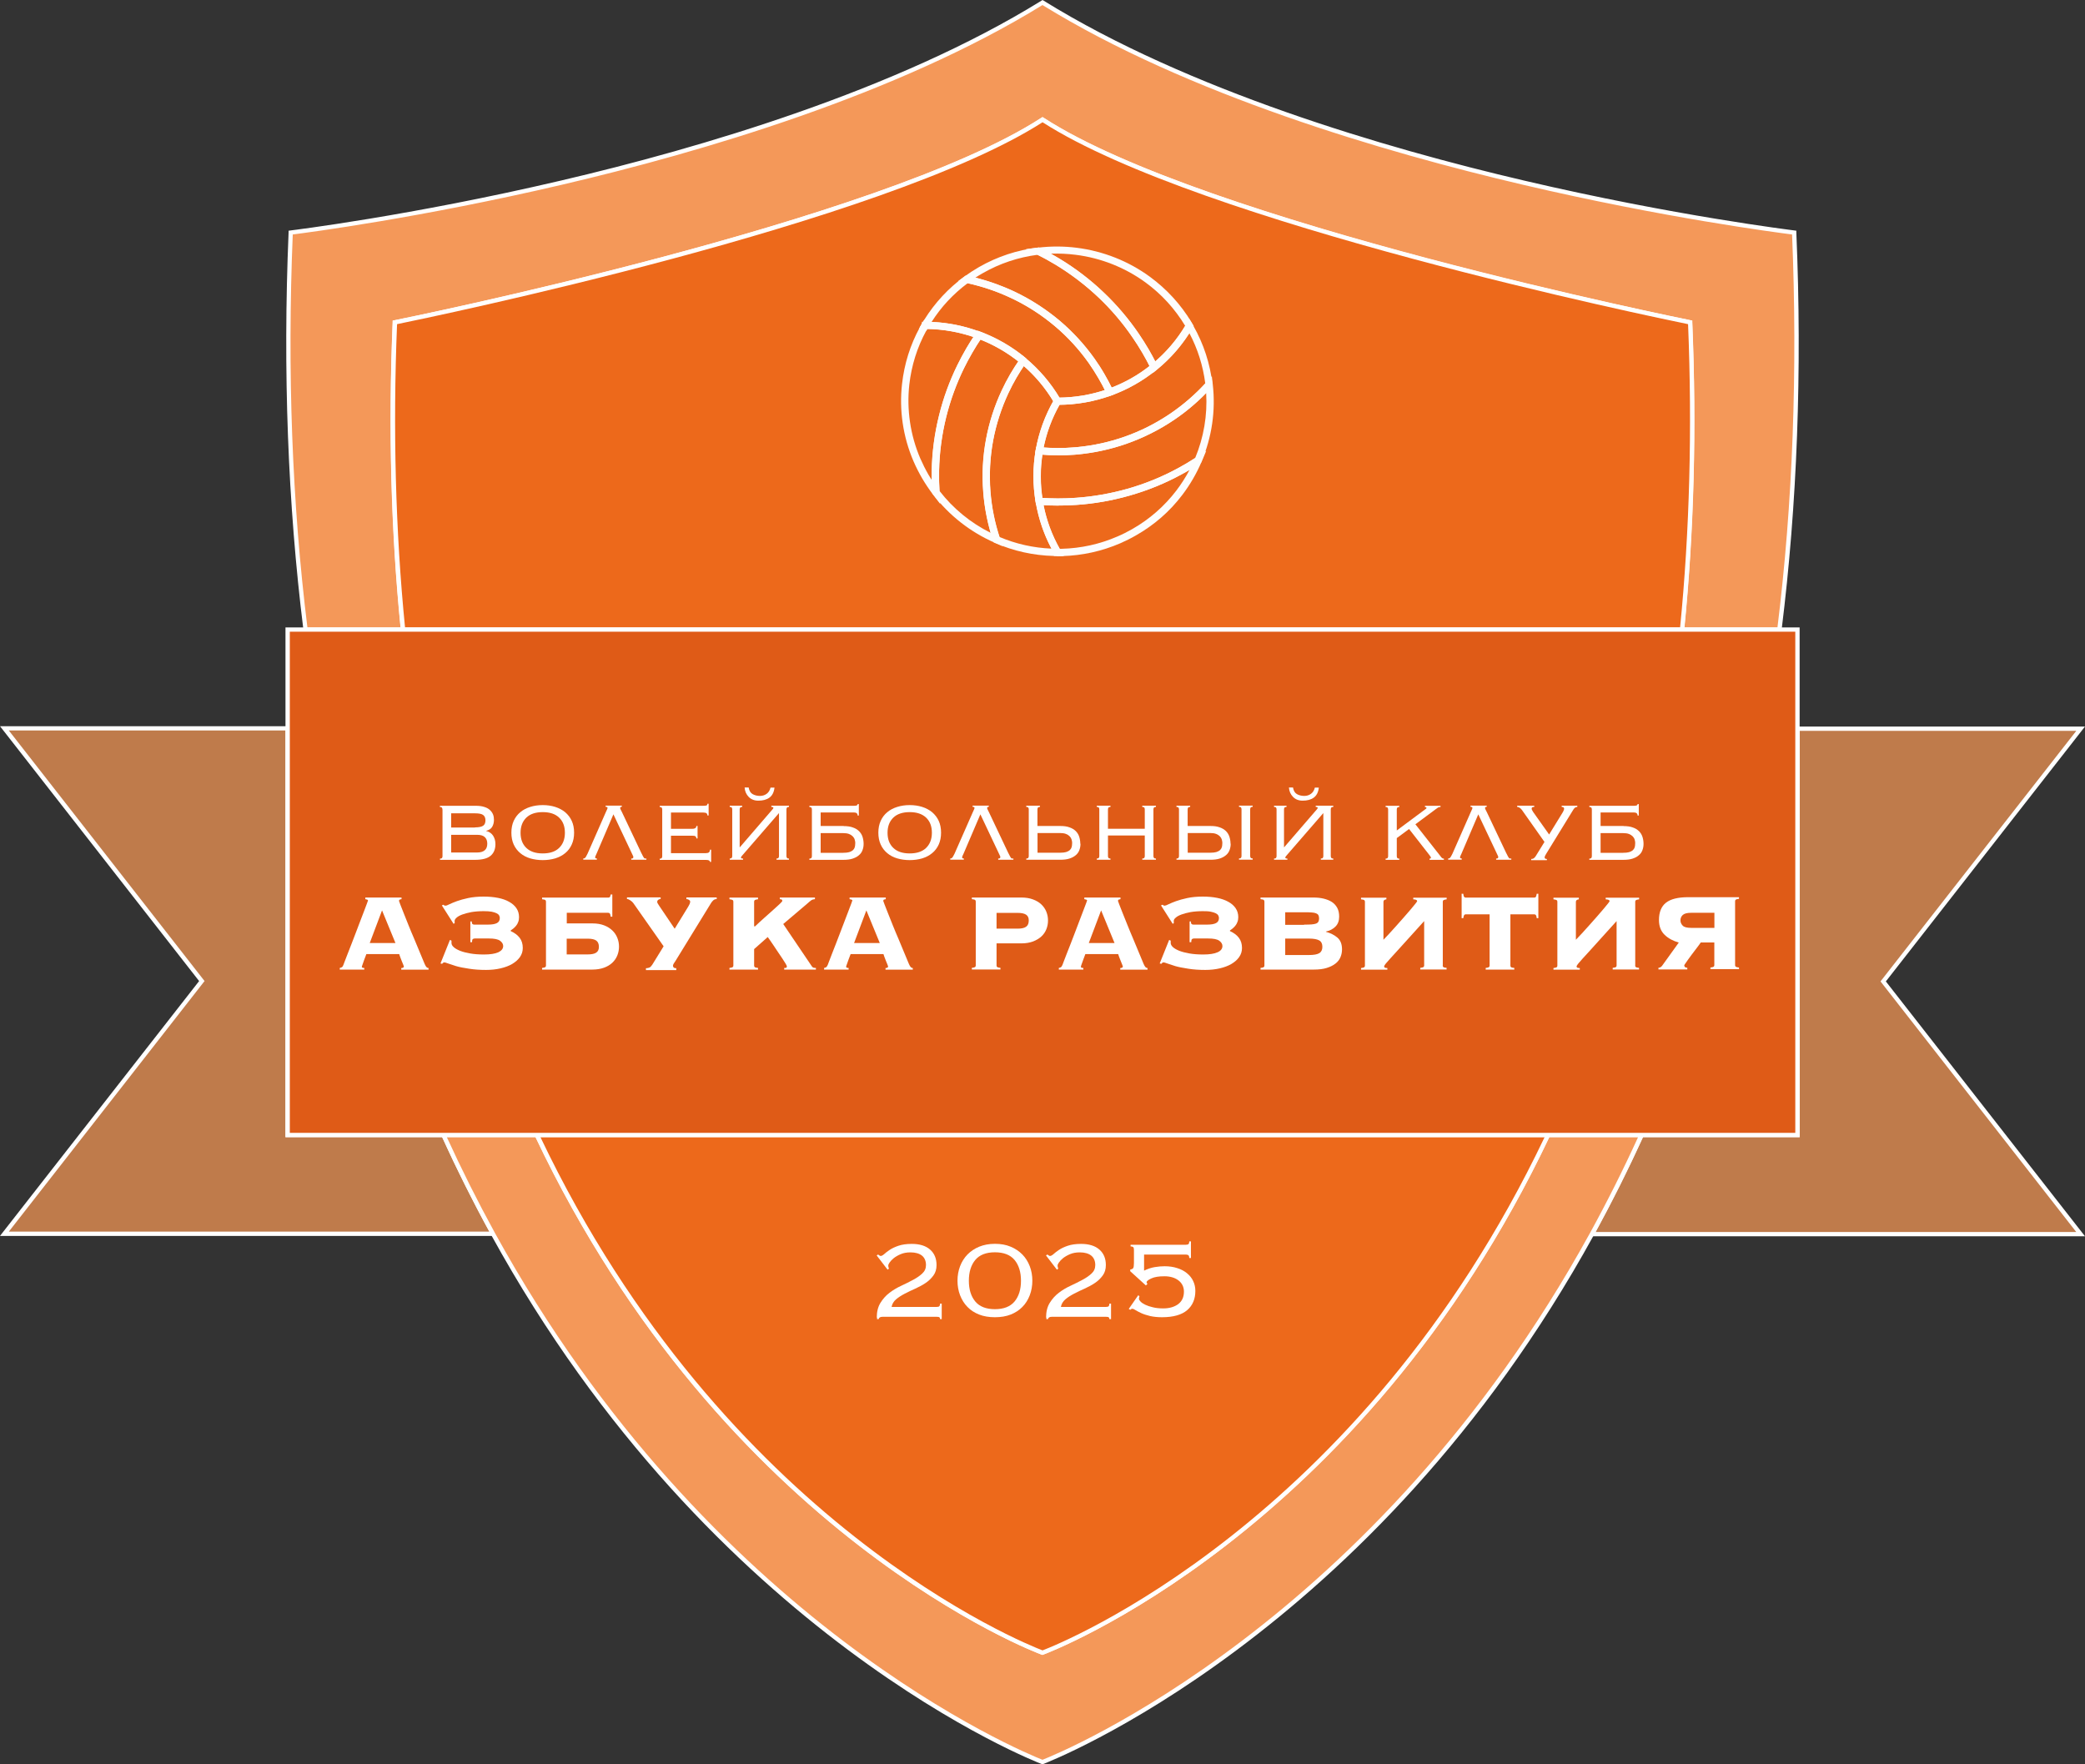
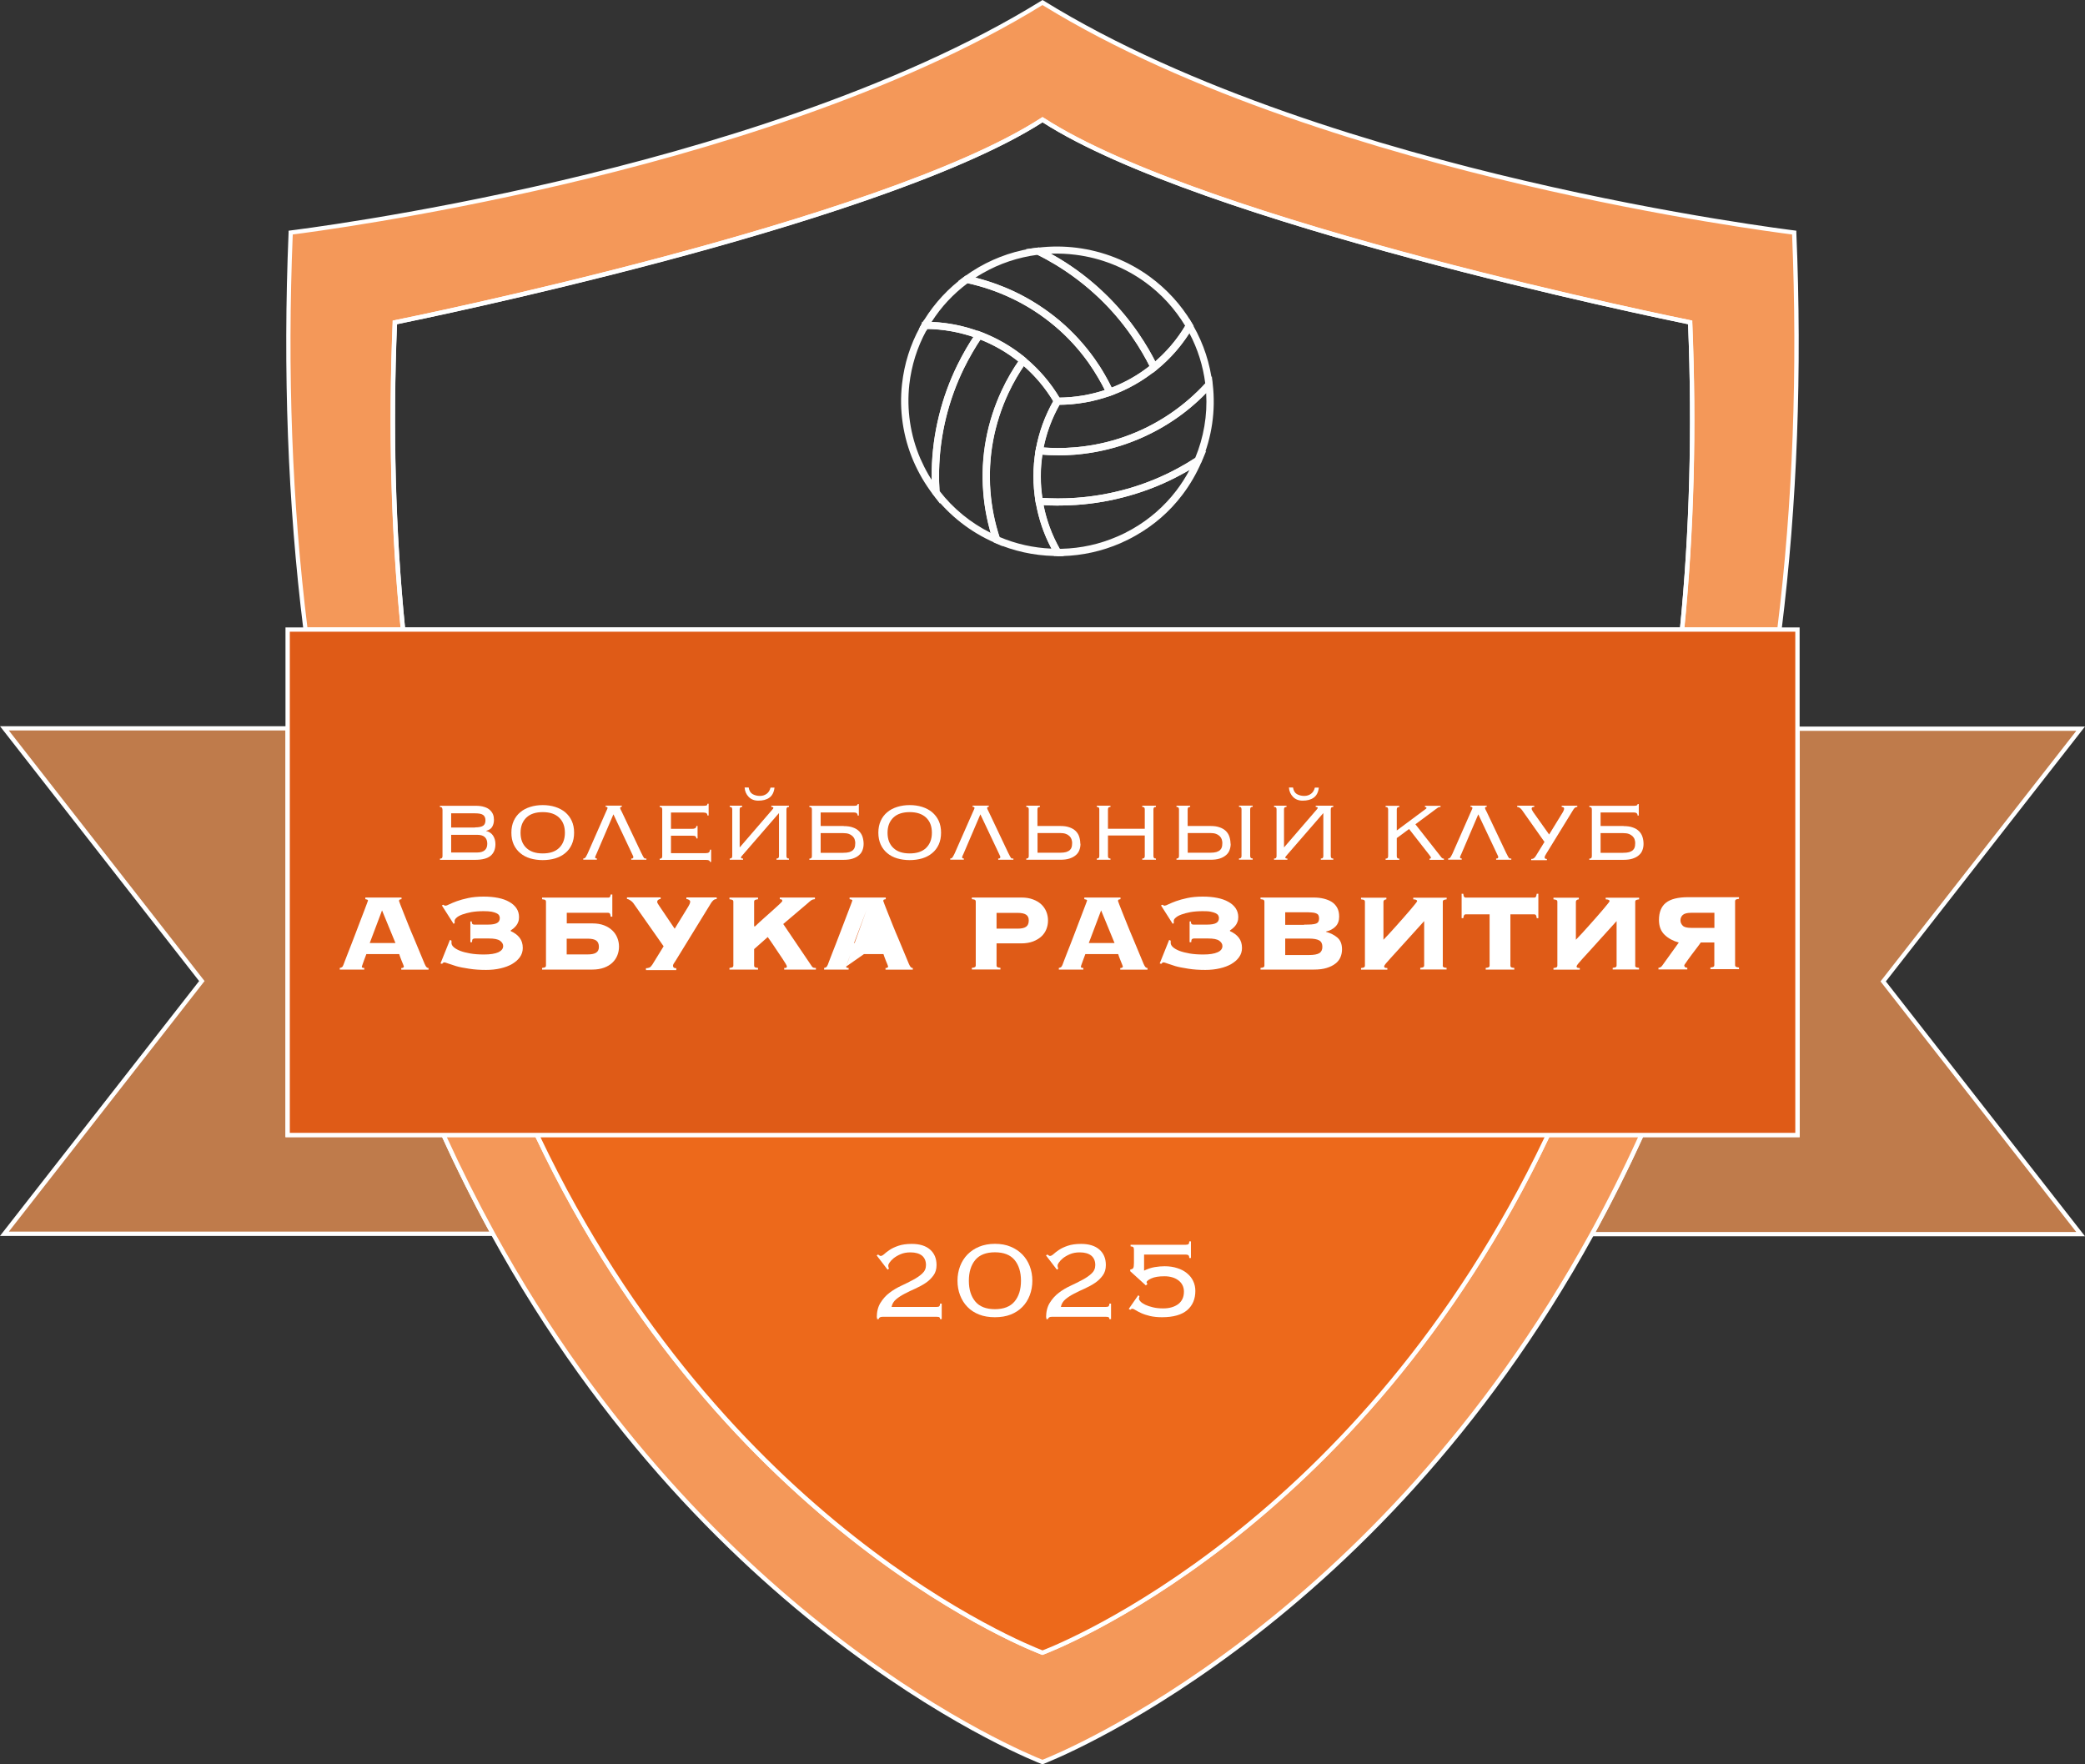
<svg xmlns="http://www.w3.org/2000/svg" width="78" height="66" viewBox="0 0 78 66" fill="none">
  <rect x="0" y="0" width="78" height="66" fill="#333333" stroke="none" />
  <g clip-path="url(#clip0_304_16)">
    <path d="M10.761 42.459V27.246H0.166L7.554 36.7L0.166 46.154H18.444C17.802 44.984 17.183 43.757 16.593 42.459H10.761Z" fill="#BF7B4B" />
    <path d="M18.576 46.234H0L0.1 46.105L7.449 36.7L0 27.166H10.841V42.378H16.645L16.667 42.426C17.234 43.673 17.856 44.916 18.514 46.115L18.579 46.234H18.576ZM0.327 46.073H18.307C17.678 44.923 17.085 43.734 16.541 42.539H10.68V27.326H0.33L7.653 36.7L7.614 36.748L0.33 46.073H0.327Z" fill="white" />
    <path d="M77.837 27.259H67.242V42.459H61.409C60.82 43.76 60.197 44.993 59.553 46.166H77.837L70.449 36.713L77.837 27.259Z" fill="#BF7B4B" />
    <path d="M77.999 46.246H59.414L59.479 46.128C60.14 44.926 60.765 43.679 61.332 42.426L61.355 42.378H67.158V27.179H77.999L77.899 27.307L70.55 36.713L77.999 46.246ZM59.69 46.086H77.672L70.35 36.713L70.388 36.664L77.675 27.339H67.326V42.539H61.465C60.917 43.737 60.321 44.929 59.693 46.086H59.69Z" fill="white" />
    <path d="M14.773 12.062C14.773 12.062 32.898 8.435 39.002 4.48C45.103 8.435 63.232 12.062 63.232 12.062C63.404 16.212 63.281 20.032 62.928 23.551H66.573C67.133 19.058 67.354 14.123 67.127 8.701C67.127 8.701 49.507 6.595 39.005 0.096C28.498 6.595 10.881 8.701 10.881 8.701C10.654 14.123 10.875 19.058 11.435 23.551H15.08C14.727 20.032 14.604 16.212 14.776 12.062H14.773Z" fill="#F49859" />
    <path d="M66.64 23.631H62.833L62.843 23.545C63.206 19.914 63.309 16.071 63.151 12.13C61.978 11.889 44.909 8.367 39.002 4.576C35.827 6.614 29.434 8.56 24.619 9.832C19.717 11.13 15.414 12.014 14.85 12.13C14.691 16.075 14.791 19.914 15.158 23.545L15.167 23.631H11.36L11.351 23.561C10.767 18.866 10.579 13.867 10.796 8.697V8.63L10.868 8.621C10.913 8.614 15.336 8.079 20.983 6.755C26.194 5.538 33.542 3.378 38.96 0.026L39.002 0L39.044 0.026C44.458 3.378 51.807 5.538 57.017 6.755C62.665 8.079 67.088 8.614 67.133 8.621L67.201 8.63V8.697C67.421 13.867 67.233 18.869 66.65 23.561L66.64 23.631ZM63.011 23.471H66.495C67.068 18.827 67.253 13.883 67.042 8.771C66.462 8.697 62.253 8.149 56.978 6.912C51.768 5.691 44.429 3.538 38.999 0.189C33.568 3.538 26.226 5.695 21.016 6.912C15.741 8.146 11.535 8.697 10.952 8.771C10.741 13.883 10.926 18.827 11.5 23.471H14.983C14.623 19.84 14.523 16.001 14.688 12.059V11.995L14.753 11.982C14.934 11.947 32.933 8.313 38.953 4.41L38.999 4.381L39.044 4.41C42.187 6.448 48.599 8.396 53.424 9.675C58.657 11.059 63.199 11.973 63.245 11.982L63.306 11.995V12.059C63.471 16.001 63.371 19.84 63.011 23.471Z" fill="white" />
    <path d="M57.915 42.459C50.754 57.581 39.002 61.824 39.002 61.824C39.002 61.824 27.25 57.585 20.089 42.459H16.59C17.18 43.756 17.798 44.984 18.44 46.154C26.793 61.363 38.999 65.913 38.999 65.913C38.999 65.913 51.198 61.363 59.551 46.163C60.196 44.99 60.818 43.756 61.407 42.455H57.908L57.915 42.459Z" fill="#F49859" />
    <path d="M39.002 66L38.973 65.99C38.85 65.945 26.644 61.254 18.372 46.192C17.711 44.987 17.089 43.744 16.519 42.491L16.467 42.378H20.141L20.164 42.423C27.059 56.989 38.361 61.491 39.002 61.738C39.644 61.491 50.945 56.989 57.84 42.423L57.863 42.378H61.537L61.485 42.491C60.915 43.747 60.29 44.997 59.626 46.202C51.353 61.254 39.151 65.942 39.031 65.987L39.002 65.997V66ZM16.716 42.539C17.27 43.75 17.873 44.952 18.511 46.115C26.56 60.767 38.334 65.567 38.999 65.83C39.663 65.571 51.431 60.77 59.48 46.128C60.121 44.961 60.727 43.753 61.281 42.539H57.96C50.864 57.482 39.141 61.856 39.025 61.898L38.995 61.908L38.966 61.898C38.85 61.856 27.127 57.482 20.031 42.539H16.71H16.716Z" fill="white" />
-     <path d="M63.23 12.062C63.23 12.062 45.104 8.435 39 4.48C32.899 8.435 14.77 12.062 14.77 12.062C14.598 16.212 14.722 20.032 15.075 23.551H62.925C63.278 20.032 63.401 16.212 63.23 12.062Z" fill="#ED691B" />
    <path d="M62.999 23.631H15.003L14.996 23.558C14.63 19.901 14.526 16.03 14.692 12.056V11.992L14.756 11.979C14.938 11.944 32.937 8.31 38.957 4.406L39.002 4.378L39.048 4.406C45.068 8.31 63.067 11.941 63.248 11.979L63.31 11.992V12.056C63.475 16.03 63.375 19.898 63.009 23.558L63.002 23.631H62.999ZM15.152 23.471H62.853C63.209 19.863 63.31 16.046 63.151 12.126C61.978 11.886 44.909 8.364 39.002 4.573C33.096 8.364 16.026 11.886 14.854 12.126C14.695 16.046 14.795 19.859 15.152 23.471Z" fill="white" />
    <path d="M39.001 61.824C39.001 61.824 50.753 57.585 57.913 42.459H20.088C27.249 57.581 39.001 61.824 39.001 61.824Z" fill="#ED691B" />
    <path d="M39.001 61.908L38.972 61.898C38.855 61.856 27.107 57.472 20.014 42.491L19.959 42.375H58.037L57.982 42.491C50.889 57.472 39.144 61.853 39.024 61.898L38.995 61.908H39.001ZM20.218 42.539C27.12 57.014 38.363 61.494 39.001 61.738C39.643 61.494 50.886 57.011 57.784 42.539H20.215H20.218Z" fill="white" />
    <path d="M16.592 42.459H20.088H57.914H61.41H67.242V27.259V23.551H66.568H62.923H15.076H11.431H10.76V27.246V42.459H16.592Z" fill="#DF5B17" />
    <path d="M67.324 42.539H10.68V23.471H67.324V42.539ZM10.842 42.378H67.162V23.631H10.842V42.378Z" fill="white" />
    <path d="M13.534 36.158C13.534 36.174 13.54 36.187 13.553 36.197C13.566 36.206 13.589 36.209 13.628 36.209V36.27H12.711V36.209C12.75 36.203 12.776 36.19 12.795 36.177C12.815 36.165 12.831 36.133 12.847 36.094C12.854 36.078 12.873 36.03 12.899 35.956C12.928 35.883 12.964 35.786 13.009 35.671C13.054 35.556 13.103 35.431 13.158 35.29C13.213 35.149 13.268 35.008 13.323 34.86C13.378 34.716 13.434 34.572 13.485 34.434C13.54 34.296 13.586 34.171 13.628 34.062C13.67 33.953 13.702 33.864 13.728 33.796C13.754 33.729 13.767 33.691 13.767 33.687C13.767 33.671 13.758 33.659 13.735 33.652C13.712 33.646 13.69 33.639 13.667 33.636V33.575H15.021V33.636C14.992 33.639 14.969 33.646 14.953 33.652C14.937 33.659 14.927 33.675 14.927 33.703C14.927 33.71 14.943 33.755 14.976 33.838C15.008 33.921 15.05 34.027 15.102 34.158C15.154 34.29 15.212 34.437 15.28 34.604C15.348 34.771 15.416 34.94 15.491 35.11C15.562 35.283 15.633 35.45 15.702 35.617C15.77 35.783 15.831 35.928 15.886 36.059C15.912 36.12 15.938 36.161 15.958 36.181C15.977 36.2 16.003 36.213 16.032 36.213V36.274H15.011V36.213C15.076 36.213 15.109 36.19 15.109 36.152C15.109 36.149 15.099 36.126 15.083 36.081C15.066 36.04 15.047 35.992 15.024 35.937C15.002 35.883 14.986 35.834 14.966 35.786C14.947 35.738 14.937 35.706 14.934 35.69H13.706C13.67 35.783 13.644 35.857 13.621 35.915C13.602 35.972 13.582 36.02 13.573 36.052C13.56 36.088 13.553 36.11 13.547 36.126C13.54 36.142 13.54 36.152 13.54 36.158H13.534ZM14.794 35.277L14.292 34.056L13.832 35.277H14.798H14.794Z" fill="white" />
    <path d="M17.648 34.476C17.648 34.521 17.658 34.55 17.674 34.566C17.69 34.581 17.713 34.588 17.742 34.588H18.251C18.406 34.588 18.52 34.569 18.591 34.53C18.662 34.492 18.698 34.431 18.698 34.341C18.698 34.306 18.688 34.274 18.672 34.245C18.656 34.213 18.623 34.187 18.575 34.162C18.529 34.139 18.465 34.12 18.387 34.104C18.309 34.091 18.209 34.085 18.089 34.085C17.92 34.085 17.768 34.098 17.635 34.12C17.502 34.146 17.389 34.175 17.295 34.21C17.201 34.245 17.13 34.283 17.081 34.328C17.033 34.37 17.007 34.412 17.007 34.45C17.007 34.463 17.007 34.476 17.007 34.485C17.007 34.495 17.01 34.508 17.013 34.521L16.971 34.562L16.53 33.87L16.589 33.844C16.611 33.87 16.637 33.88 16.666 33.88C16.696 33.88 16.744 33.861 16.816 33.825C16.887 33.79 16.981 33.752 17.094 33.71C17.207 33.668 17.35 33.63 17.515 33.594C17.681 33.559 17.872 33.54 18.092 33.54C18.29 33.54 18.468 33.556 18.63 33.588C18.792 33.62 18.931 33.668 19.048 33.736C19.165 33.8 19.255 33.88 19.32 33.976C19.385 34.072 19.417 34.184 19.417 34.309C19.417 34.376 19.408 34.437 19.385 34.492C19.366 34.546 19.34 34.591 19.307 34.63C19.275 34.668 19.242 34.703 19.207 34.732C19.171 34.761 19.135 34.787 19.106 34.806V34.831C19.252 34.896 19.362 34.979 19.44 35.081C19.518 35.184 19.557 35.309 19.557 35.463C19.557 35.588 19.521 35.703 19.45 35.803C19.378 35.905 19.281 35.988 19.158 36.062C19.035 36.133 18.889 36.187 18.724 36.225C18.559 36.264 18.377 36.283 18.183 36.283C17.959 36.283 17.745 36.27 17.548 36.238C17.35 36.209 17.185 36.177 17.058 36.139C16.939 36.1 16.841 36.069 16.767 36.043C16.692 36.017 16.647 36.001 16.631 36.001C16.615 36.001 16.598 36.004 16.585 36.011C16.573 36.017 16.556 36.033 16.54 36.056L16.479 36.04L16.832 35.161L16.89 35.187C16.89 35.203 16.89 35.219 16.89 35.232C16.89 35.245 16.89 35.258 16.89 35.277C16.89 35.328 16.916 35.38 16.974 35.431C17.029 35.482 17.11 35.527 17.214 35.569C17.318 35.61 17.447 35.642 17.596 35.668C17.745 35.694 17.917 35.706 18.108 35.706C18.342 35.706 18.52 35.678 18.643 35.623C18.763 35.565 18.824 35.488 18.824 35.389C18.824 35.315 18.785 35.248 18.704 35.19C18.623 35.133 18.487 35.107 18.29 35.107H17.762C17.726 35.107 17.7 35.117 17.684 35.133C17.668 35.149 17.658 35.187 17.658 35.245H17.596V34.469H17.658L17.648 34.476Z" fill="white" />
    <path d="M21.2 34.543H22.165C22.327 34.543 22.47 34.566 22.596 34.614C22.722 34.662 22.823 34.726 22.907 34.806C22.991 34.886 23.053 34.979 23.095 35.085C23.137 35.19 23.157 35.299 23.157 35.411C23.157 35.524 23.137 35.633 23.095 35.738C23.053 35.844 22.991 35.934 22.907 36.014C22.823 36.094 22.719 36.155 22.596 36.2C22.473 36.245 22.327 36.27 22.165 36.27H20.279V36.209C20.344 36.203 20.386 36.19 20.402 36.177C20.419 36.161 20.425 36.142 20.425 36.12V33.729C20.425 33.703 20.419 33.684 20.402 33.671C20.386 33.655 20.347 33.646 20.279 33.639V33.578H22.752C22.781 33.578 22.8 33.572 22.813 33.559C22.826 33.546 22.836 33.514 22.846 33.46H22.907V34.29H22.846C22.839 34.232 22.829 34.194 22.813 34.175C22.8 34.155 22.777 34.146 22.752 34.146H21.203V34.546L21.2 34.543ZM21.2 35.114V35.703H21.987C22.133 35.703 22.24 35.681 22.304 35.636C22.372 35.591 22.405 35.52 22.405 35.421C22.405 35.312 22.372 35.232 22.304 35.184C22.236 35.136 22.129 35.114 21.987 35.114H21.2Z" fill="white" />
    <path d="M24.586 33.742C24.586 33.764 24.612 33.816 24.664 33.889L25.24 34.742L25.749 33.912C25.765 33.886 25.782 33.854 25.798 33.819C25.814 33.783 25.82 33.755 25.82 33.726C25.82 33.7 25.804 33.681 25.775 33.662C25.746 33.642 25.713 33.633 25.678 33.633V33.572H26.812V33.633C26.76 33.633 26.718 33.649 26.686 33.678C26.653 33.707 26.627 33.742 26.605 33.774L25.266 35.953C25.25 35.979 25.231 36.011 25.208 36.04C25.189 36.072 25.176 36.1 25.176 36.126C25.176 36.149 25.185 36.171 25.201 36.19C25.218 36.209 25.25 36.219 25.299 36.219V36.29H24.165V36.219C24.216 36.219 24.262 36.209 24.297 36.193C24.333 36.177 24.369 36.139 24.404 36.084L24.826 35.399L23.692 33.783C23.669 33.748 23.63 33.716 23.581 33.681C23.53 33.646 23.488 33.63 23.455 33.63V33.569H24.715V33.63C24.683 33.63 24.654 33.639 24.628 33.659C24.602 33.678 24.586 33.703 24.586 33.739V33.742Z" fill="white" />
    <path d="M29.34 36.209C29.372 36.209 29.395 36.209 29.411 36.203C29.428 36.197 29.437 36.177 29.437 36.145C29.437 36.136 29.421 36.104 29.392 36.052C29.36 36.001 29.321 35.937 29.272 35.863C29.223 35.79 29.168 35.706 29.11 35.623C29.052 35.536 28.997 35.456 28.945 35.376C28.893 35.296 28.848 35.229 28.805 35.171C28.763 35.114 28.737 35.075 28.721 35.053L28.212 35.504V36.12C28.212 36.145 28.219 36.165 28.235 36.177C28.251 36.193 28.29 36.203 28.358 36.209V36.27H27.289V36.209C27.354 36.203 27.396 36.19 27.412 36.177C27.428 36.165 27.435 36.142 27.435 36.12V33.729C27.435 33.703 27.428 33.684 27.412 33.671C27.396 33.659 27.357 33.646 27.289 33.639V33.578H28.358V33.639C28.294 33.646 28.251 33.659 28.235 33.671C28.219 33.687 28.212 33.707 28.212 33.729V34.652H28.248C28.352 34.553 28.462 34.45 28.582 34.344C28.702 34.239 28.812 34.139 28.912 34.05C29.013 33.96 29.097 33.883 29.165 33.819C29.233 33.755 29.266 33.716 29.266 33.703C29.266 33.671 29.256 33.655 29.24 33.649C29.223 33.642 29.201 33.639 29.172 33.636V33.575H30.487V33.636C30.451 33.639 30.425 33.646 30.403 33.652C30.38 33.659 30.361 33.668 30.341 33.684C30.322 33.697 30.302 33.713 30.28 33.732C30.257 33.752 30.231 33.774 30.199 33.803L29.301 34.566L30.358 36.129C30.383 36.171 30.409 36.193 30.435 36.2C30.461 36.206 30.49 36.209 30.523 36.209V36.27H29.337V36.209H29.34Z" fill="white" />
-     <path d="M31.653 36.158C31.653 36.174 31.66 36.187 31.672 36.197C31.686 36.206 31.711 36.209 31.747 36.209V36.27H30.83V36.209C30.869 36.203 30.895 36.19 30.914 36.177C30.93 36.161 30.95 36.133 30.966 36.094C30.973 36.078 30.989 36.03 31.018 35.956C31.044 35.883 31.083 35.786 31.128 35.671C31.174 35.556 31.222 35.431 31.277 35.29C31.332 35.149 31.387 35.008 31.442 34.86C31.497 34.716 31.553 34.572 31.605 34.434C31.66 34.296 31.705 34.171 31.747 34.062C31.789 33.953 31.822 33.864 31.848 33.796C31.873 33.729 31.886 33.691 31.886 33.687C31.886 33.671 31.873 33.659 31.854 33.652C31.831 33.646 31.809 33.639 31.783 33.636V33.575H33.137V33.636C33.111 33.639 33.089 33.646 33.069 33.652C33.053 33.659 33.043 33.675 33.043 33.703C33.043 33.71 33.059 33.755 33.092 33.838C33.124 33.921 33.166 34.027 33.218 34.158C33.27 34.29 33.328 34.437 33.396 34.604C33.464 34.771 33.532 34.94 33.607 35.11C33.678 35.283 33.749 35.45 33.818 35.617C33.886 35.783 33.947 35.928 34.002 36.059C34.028 36.12 34.054 36.161 34.074 36.181C34.093 36.2 34.119 36.213 34.148 36.213V36.274H33.127V36.213C33.192 36.213 33.224 36.19 33.224 36.152C33.224 36.149 33.215 36.126 33.199 36.081C33.182 36.04 33.163 35.992 33.14 35.937C33.118 35.883 33.098 35.834 33.082 35.786C33.066 35.738 33.053 35.706 33.05 35.69H31.822C31.786 35.783 31.76 35.857 31.737 35.915C31.718 35.972 31.702 36.02 31.689 36.052C31.676 36.088 31.669 36.11 31.663 36.126C31.656 36.142 31.656 36.152 31.656 36.158H31.653ZM32.913 35.277L32.411 34.056L31.951 35.277H32.917H32.913Z" fill="white" />
+     <path d="M31.653 36.158C31.653 36.174 31.66 36.187 31.672 36.197C31.686 36.206 31.711 36.209 31.747 36.209V36.27H30.83V36.209C30.869 36.203 30.895 36.19 30.914 36.177C30.93 36.161 30.95 36.133 30.966 36.094C30.973 36.078 30.989 36.03 31.018 35.956C31.044 35.883 31.083 35.786 31.128 35.671C31.174 35.556 31.222 35.431 31.277 35.29C31.332 35.149 31.387 35.008 31.442 34.86C31.497 34.716 31.553 34.572 31.605 34.434C31.66 34.296 31.705 34.171 31.747 34.062C31.789 33.953 31.822 33.864 31.848 33.796C31.873 33.729 31.886 33.691 31.886 33.687C31.886 33.671 31.873 33.659 31.854 33.652C31.831 33.646 31.809 33.639 31.783 33.636V33.575H33.137V33.636C33.111 33.639 33.089 33.646 33.069 33.652C33.053 33.659 33.043 33.675 33.043 33.703C33.043 33.71 33.059 33.755 33.092 33.838C33.124 33.921 33.166 34.027 33.218 34.158C33.27 34.29 33.328 34.437 33.396 34.604C33.464 34.771 33.532 34.94 33.607 35.11C33.678 35.283 33.749 35.45 33.818 35.617C33.886 35.783 33.947 35.928 34.002 36.059C34.028 36.12 34.054 36.161 34.074 36.181C34.093 36.2 34.119 36.213 34.148 36.213V36.274H33.127V36.213C33.192 36.213 33.224 36.19 33.224 36.152C33.224 36.149 33.215 36.126 33.199 36.081C33.182 36.04 33.163 35.992 33.14 35.937C33.118 35.883 33.098 35.834 33.082 35.786C33.066 35.738 33.053 35.706 33.05 35.69H31.822C31.786 35.783 31.76 35.857 31.737 35.915C31.718 35.972 31.702 36.02 31.689 36.052C31.676 36.088 31.669 36.11 31.663 36.126C31.656 36.142 31.656 36.152 31.656 36.158H31.653ZL32.411 34.056L31.951 35.277H32.917H32.913Z" fill="white" />
    <path d="M37.281 36.117C37.281 36.142 37.287 36.161 37.303 36.174C37.32 36.187 37.359 36.2 37.427 36.206V36.267H36.357V36.206C36.422 36.2 36.464 36.187 36.48 36.174C36.497 36.158 36.503 36.139 36.503 36.117V33.726C36.503 33.7 36.497 33.681 36.48 33.668C36.464 33.652 36.425 33.642 36.357 33.636V33.575H38.214C38.376 33.575 38.519 33.598 38.645 33.646C38.768 33.691 38.875 33.755 38.956 33.832C39.04 33.912 39.102 34.002 39.144 34.107C39.186 34.213 39.206 34.319 39.206 34.434C39.206 34.55 39.186 34.655 39.144 34.761C39.102 34.867 39.04 34.956 38.956 35.033C38.872 35.11 38.768 35.171 38.645 35.219C38.522 35.264 38.376 35.29 38.214 35.29H37.281V36.126V36.117ZM38.068 34.739C38.214 34.739 38.321 34.716 38.386 34.668C38.454 34.62 38.486 34.543 38.486 34.431C38.486 34.331 38.454 34.261 38.386 34.216C38.318 34.171 38.211 34.149 38.068 34.149H37.281V34.739H38.068Z" fill="white" />
    <path d="M40.434 36.158C40.434 36.174 40.441 36.187 40.454 36.197C40.467 36.206 40.493 36.209 40.528 36.209V36.27H39.611V36.209C39.65 36.203 39.676 36.19 39.696 36.177C39.712 36.161 39.731 36.133 39.747 36.094C39.754 36.078 39.77 36.03 39.799 35.956C39.825 35.883 39.864 35.786 39.909 35.671C39.955 35.556 40.003 35.431 40.059 35.29C40.114 35.149 40.169 35.008 40.224 34.86C40.279 34.716 40.334 34.572 40.386 34.434C40.441 34.296 40.486 34.171 40.528 34.062C40.57 33.953 40.603 33.864 40.629 33.796C40.655 33.729 40.668 33.691 40.668 33.687C40.668 33.671 40.655 33.659 40.635 33.652C40.612 33.646 40.59 33.639 40.564 33.636V33.575H41.918V33.636C41.892 33.639 41.87 33.646 41.85 33.652C41.834 33.659 41.824 33.675 41.824 33.703C41.824 33.71 41.84 33.755 41.873 33.838C41.905 33.921 41.947 34.027 41.999 34.158C42.051 34.29 42.109 34.437 42.178 34.604C42.246 34.771 42.314 34.94 42.388 35.11C42.459 35.283 42.531 35.45 42.599 35.617C42.667 35.783 42.728 35.928 42.783 36.059C42.809 36.12 42.835 36.161 42.855 36.181C42.874 36.2 42.9 36.213 42.929 36.213V36.274H41.909V36.213C41.973 36.213 42.006 36.19 42.006 36.152C42.006 36.149 41.996 36.126 41.98 36.081C41.964 36.04 41.944 35.992 41.922 35.937C41.899 35.883 41.879 35.834 41.863 35.786C41.847 35.738 41.834 35.706 41.831 35.69H40.603C40.567 35.783 40.541 35.857 40.519 35.915C40.499 35.972 40.483 36.02 40.47 36.052C40.457 36.088 40.45 36.11 40.444 36.126C40.438 36.142 40.438 36.152 40.438 36.158H40.434ZM41.695 35.277L41.193 34.056L40.732 35.277H41.698H41.695Z" fill="white" />
    <path d="M44.551 34.476C44.551 34.521 44.561 34.55 44.577 34.566C44.593 34.581 44.616 34.588 44.645 34.588H45.154C45.309 34.588 45.423 34.569 45.494 34.53C45.565 34.492 45.601 34.431 45.601 34.341C45.601 34.306 45.591 34.274 45.575 34.245C45.559 34.213 45.526 34.187 45.478 34.162C45.432 34.139 45.368 34.12 45.29 34.104C45.212 34.088 45.112 34.085 44.992 34.085C44.823 34.085 44.671 34.098 44.538 34.12C44.405 34.146 44.292 34.175 44.198 34.21C44.104 34.245 44.033 34.283 43.984 34.328C43.932 34.37 43.91 34.412 43.91 34.45C43.91 34.463 43.91 34.476 43.91 34.485C43.91 34.495 43.913 34.508 43.916 34.521L43.874 34.562L43.433 33.87L43.492 33.844C43.518 33.87 43.544 33.88 43.569 33.88C43.595 33.88 43.647 33.861 43.718 33.825C43.79 33.79 43.884 33.752 43.997 33.71C44.111 33.668 44.253 33.63 44.418 33.594C44.584 33.559 44.775 33.54 44.995 33.54C45.193 33.54 45.371 33.556 45.533 33.588C45.695 33.62 45.834 33.668 45.954 33.736C46.071 33.8 46.162 33.88 46.226 33.976C46.291 34.072 46.324 34.184 46.324 34.309C46.324 34.376 46.314 34.437 46.291 34.492C46.272 34.546 46.246 34.591 46.213 34.63C46.181 34.668 46.149 34.703 46.113 34.732C46.077 34.761 46.042 34.787 46.013 34.806V34.831C46.158 34.896 46.269 34.979 46.346 35.081C46.424 35.184 46.463 35.309 46.463 35.463C46.463 35.588 46.427 35.703 46.356 35.803C46.285 35.905 46.188 35.988 46.064 36.062C45.941 36.133 45.795 36.187 45.63 36.225C45.462 36.264 45.28 36.283 45.089 36.283C44.865 36.283 44.652 36.27 44.454 36.238C44.256 36.206 44.091 36.177 43.965 36.139C43.845 36.1 43.748 36.069 43.673 36.043C43.599 36.017 43.553 36.001 43.537 36.001C43.521 36.001 43.505 36.004 43.492 36.011C43.479 36.017 43.462 36.033 43.446 36.056L43.385 36.04L43.738 35.161L43.796 35.187C43.796 35.203 43.796 35.219 43.796 35.232C43.796 35.245 43.796 35.258 43.796 35.277C43.796 35.328 43.825 35.38 43.88 35.431C43.936 35.482 44.017 35.527 44.12 35.569C44.227 35.61 44.354 35.642 44.503 35.668C44.652 35.694 44.823 35.706 45.015 35.706C45.251 35.706 45.426 35.678 45.549 35.623C45.672 35.569 45.731 35.488 45.731 35.389C45.731 35.315 45.692 35.248 45.611 35.19C45.53 35.133 45.394 35.107 45.196 35.107H44.668C44.632 35.107 44.606 35.117 44.59 35.133C44.574 35.149 44.564 35.187 44.564 35.245H44.503V34.469H44.564L44.551 34.476Z" fill="white" />
    <path d="M47.302 33.726C47.302 33.7 47.292 33.681 47.279 33.668C47.263 33.652 47.224 33.642 47.156 33.636V33.575H49.133C49.275 33.575 49.405 33.588 49.522 33.617C49.638 33.646 49.742 33.687 49.826 33.742C49.914 33.8 49.978 33.873 50.027 33.963C50.076 34.053 50.098 34.162 50.098 34.29C50.098 34.444 50.053 34.569 49.959 34.662C49.865 34.755 49.745 34.819 49.603 34.847V34.857C49.778 34.905 49.923 34.979 50.037 35.078C50.15 35.178 50.205 35.322 50.205 35.514C50.205 35.617 50.186 35.713 50.147 35.806C50.108 35.899 50.047 35.979 49.959 36.046C49.875 36.113 49.765 36.168 49.632 36.209C49.499 36.251 49.34 36.27 49.159 36.27H47.156V36.209C47.221 36.203 47.263 36.19 47.279 36.177C47.296 36.161 47.302 36.142 47.302 36.12V33.729V33.726ZM48.786 34.588C48.896 34.588 48.987 34.588 49.062 34.581C49.133 34.575 49.191 34.566 49.233 34.55C49.275 34.533 49.304 34.508 49.321 34.479C49.337 34.447 49.347 34.408 49.347 34.357C49.347 34.306 49.337 34.264 49.321 34.235C49.304 34.203 49.275 34.181 49.233 34.165C49.191 34.149 49.136 34.136 49.062 34.133C48.99 34.126 48.896 34.126 48.786 34.126H48.08V34.597H48.786V34.588ZM48.961 35.726C49.149 35.726 49.279 35.703 49.356 35.655C49.431 35.61 49.47 35.53 49.47 35.418C49.47 35.306 49.431 35.226 49.356 35.181C49.279 35.136 49.149 35.11 48.961 35.11H48.08V35.726H48.961Z" fill="white" />
    <path d="M53.971 36.117C53.971 36.142 53.978 36.161 53.994 36.174C54.01 36.19 54.049 36.2 54.117 36.206V36.267H53.132V36.206C53.197 36.2 53.239 36.187 53.255 36.174C53.272 36.158 53.278 36.139 53.278 36.117V34.456C53.048 34.71 52.854 34.924 52.692 35.104C52.53 35.283 52.394 35.434 52.283 35.556C52.173 35.678 52.083 35.774 52.018 35.847C51.95 35.921 51.898 35.979 51.865 36.02C51.83 36.062 51.807 36.091 51.797 36.11C51.788 36.129 51.781 36.142 51.781 36.155C51.781 36.171 51.788 36.187 51.804 36.197C51.82 36.206 51.852 36.213 51.901 36.213V36.274H50.916V36.213C50.981 36.206 51.023 36.193 51.039 36.181C51.055 36.165 51.062 36.145 51.062 36.123V33.732C51.062 33.707 51.055 33.687 51.039 33.675C51.023 33.659 50.984 33.649 50.916 33.642V33.582H51.865V33.642C51.794 33.649 51.755 33.681 51.755 33.736V35.155C51.817 35.091 51.891 35.011 51.979 34.918C52.066 34.825 52.154 34.726 52.248 34.62C52.342 34.514 52.432 34.412 52.526 34.306C52.617 34.2 52.701 34.107 52.773 34.021C52.844 33.934 52.906 33.864 52.948 33.809C52.993 33.752 53.016 33.719 53.016 33.71C53.016 33.694 53.006 33.678 52.986 33.665C52.967 33.652 52.928 33.646 52.87 33.642V33.582H54.12V33.642C54.056 33.649 54.014 33.662 53.997 33.675C53.981 33.691 53.975 33.71 53.975 33.732V36.123L53.971 36.117Z" fill="white" />
    <path d="M55.58 36.209C55.645 36.203 55.687 36.19 55.704 36.177C55.72 36.161 55.726 36.142 55.726 36.12V34.203H54.835C54.806 34.203 54.787 34.213 54.774 34.232C54.761 34.251 54.751 34.29 54.741 34.348H54.68V33.434H54.741C54.748 33.492 54.758 33.53 54.774 33.55C54.787 33.569 54.809 33.578 54.835 33.578H57.395C57.421 33.578 57.444 33.569 57.456 33.55C57.469 33.53 57.479 33.492 57.489 33.434H57.55V34.348H57.489C57.482 34.29 57.473 34.251 57.456 34.232C57.444 34.213 57.421 34.203 57.395 34.203H56.504V36.12C56.504 36.145 56.51 36.165 56.527 36.177C56.543 36.193 56.582 36.203 56.65 36.209V36.27H55.58V36.209Z" fill="white" />
    <path d="M61.171 36.117C61.171 36.142 61.177 36.161 61.193 36.174C61.21 36.19 61.248 36.2 61.316 36.206V36.267H60.331V36.206C60.396 36.2 60.438 36.187 60.455 36.174C60.471 36.161 60.477 36.139 60.477 36.117V34.456C60.251 34.71 60.053 34.924 59.891 35.104C59.729 35.283 59.593 35.434 59.483 35.556C59.372 35.678 59.282 35.774 59.217 35.847C59.149 35.921 59.097 35.979 59.065 36.02C59.032 36.062 59.006 36.091 58.997 36.11C58.987 36.129 58.98 36.142 58.98 36.155C58.98 36.171 58.987 36.187 59.003 36.197C59.019 36.206 59.052 36.213 59.1 36.213V36.274H58.115V36.213C58.18 36.206 58.222 36.193 58.238 36.181C58.255 36.168 58.261 36.145 58.261 36.123V33.732C58.261 33.707 58.255 33.687 58.238 33.675C58.222 33.662 58.183 33.649 58.115 33.642V33.582H59.065V33.642C58.993 33.649 58.954 33.681 58.954 33.736V35.155C59.016 35.091 59.09 35.011 59.178 34.918C59.266 34.825 59.353 34.726 59.447 34.62C59.541 34.514 59.632 34.412 59.726 34.306C59.816 34.2 59.901 34.107 59.972 34.021C60.043 33.934 60.101 33.864 60.147 33.809C60.192 33.755 60.215 33.719 60.215 33.71C60.215 33.694 60.205 33.678 60.186 33.665C60.166 33.652 60.127 33.646 60.069 33.642V33.582H61.32V33.642C61.255 33.649 61.213 33.662 61.197 33.675C61.18 33.691 61.174 33.71 61.174 33.732V36.123L61.171 36.117Z" fill="white" />
    <path d="M64.136 35.255H63.627C63.618 35.27 63.595 35.303 63.559 35.351C63.524 35.399 63.485 35.453 63.436 35.514C63.391 35.575 63.342 35.639 63.29 35.706C63.239 35.774 63.193 35.834 63.154 35.892C63.115 35.95 63.08 36.001 63.051 36.04C63.022 36.081 63.008 36.104 63.008 36.11C63.008 36.168 63.047 36.2 63.122 36.203V36.264H62.043V36.203C62.101 36.203 62.153 36.171 62.192 36.11L62.804 35.258C62.591 35.2 62.412 35.104 62.273 34.969C62.134 34.835 62.062 34.652 62.062 34.415C62.062 34.123 62.15 33.908 62.322 33.771C62.493 33.633 62.772 33.562 63.158 33.562H65.056V33.623C64.992 33.63 64.949 33.642 64.933 33.655C64.917 33.668 64.91 33.691 64.91 33.713V36.104C64.91 36.129 64.917 36.149 64.933 36.161C64.949 36.174 64.988 36.187 65.056 36.193V36.254H63.987V36.193C64.052 36.187 64.094 36.174 64.11 36.161C64.126 36.149 64.133 36.126 64.133 36.104V35.242L64.136 35.255ZM64.136 34.71V34.146H63.264C63.112 34.146 63.008 34.175 62.95 34.229C62.892 34.287 62.866 34.351 62.866 34.428C62.866 34.505 62.895 34.569 62.95 34.626C63.005 34.684 63.112 34.71 63.264 34.71H64.136Z" fill="white" />
    <path d="M16.551 30.281C16.551 30.252 16.544 30.23 16.532 30.213C16.519 30.198 16.493 30.188 16.457 30.188V30.143H17.795C17.918 30.143 18.025 30.156 18.113 30.185C18.2 30.21 18.271 30.249 18.323 30.297C18.375 30.345 18.417 30.399 18.443 30.463C18.469 30.528 18.479 30.595 18.479 30.669C18.479 30.768 18.456 30.855 18.414 30.928C18.372 31.002 18.294 31.053 18.187 31.079V31.085C18.297 31.111 18.385 31.169 18.443 31.255C18.502 31.345 18.534 31.451 18.534 31.576C18.534 31.761 18.476 31.909 18.356 32.011C18.236 32.114 18.041 32.165 17.769 32.165H16.46V32.12C16.496 32.12 16.522 32.111 16.535 32.095C16.548 32.079 16.554 32.056 16.554 32.027V30.281H16.551ZM17.769 30.951C17.918 30.951 18.019 30.928 18.077 30.887C18.135 30.845 18.161 30.778 18.161 30.688C18.161 30.598 18.132 30.531 18.077 30.489C18.019 30.444 17.918 30.425 17.769 30.425H16.878V30.957H17.769V30.951ZM17.854 31.89C17.977 31.89 18.071 31.861 18.135 31.806C18.2 31.749 18.229 31.669 18.229 31.559C18.229 31.451 18.197 31.37 18.135 31.313C18.071 31.255 17.977 31.229 17.854 31.229H16.878V31.89H17.854Z" fill="white" />
    <path d="M20.304 30.117C20.472 30.117 20.628 30.14 20.77 30.185C20.913 30.23 21.036 30.297 21.143 30.383C21.247 30.473 21.331 30.579 21.389 30.707C21.448 30.835 21.477 30.983 21.477 31.149C21.477 31.316 21.448 31.463 21.389 31.592C21.331 31.72 21.25 31.829 21.143 31.915C21.039 32.002 20.913 32.066 20.77 32.111C20.628 32.152 20.472 32.175 20.304 32.175C20.135 32.175 19.98 32.152 19.837 32.111C19.695 32.069 19.572 32.005 19.465 31.915C19.361 31.829 19.277 31.72 19.218 31.592C19.16 31.463 19.131 31.316 19.131 31.149C19.131 30.983 19.16 30.835 19.218 30.707C19.277 30.579 19.358 30.47 19.465 30.383C19.568 30.294 19.695 30.23 19.837 30.185C19.98 30.14 20.135 30.117 20.304 30.117ZM20.304 30.38C20.038 30.38 19.834 30.448 19.691 30.585C19.549 30.723 19.474 30.912 19.474 31.152C19.474 31.393 19.546 31.582 19.691 31.72C19.837 31.858 20.038 31.925 20.304 31.925C20.57 31.925 20.774 31.858 20.916 31.72C21.059 31.582 21.133 31.393 21.133 31.152C21.133 30.912 21.062 30.723 20.916 30.585C20.774 30.448 20.57 30.38 20.304 30.38Z" fill="white" />
    <path d="M24.001 31.925L24.056 32.034C24.069 32.059 24.082 32.079 24.092 32.092C24.101 32.104 24.114 32.111 24.127 32.114C24.14 32.114 24.16 32.117 24.182 32.117V32.162H23.615V32.117C23.648 32.117 23.667 32.114 23.677 32.104C23.687 32.095 23.693 32.082 23.693 32.063C23.693 32.05 23.693 32.037 23.683 32.021C23.677 32.008 23.664 31.976 23.641 31.931L22.948 30.463L22.319 31.931C22.31 31.954 22.297 31.979 22.284 32.008C22.271 32.037 22.264 32.059 22.264 32.072C22.264 32.101 22.287 32.114 22.329 32.114V32.159H21.82V32.114C21.82 32.114 21.849 32.114 21.862 32.108C21.875 32.101 21.885 32.095 21.895 32.085C21.905 32.072 21.918 32.056 21.93 32.031C21.943 32.005 21.96 31.973 21.982 31.931L22.666 30.377C22.685 30.332 22.702 30.3 22.711 30.278C22.721 30.255 22.728 30.239 22.728 30.226C22.728 30.194 22.705 30.181 22.656 30.181V30.137H23.262V30.181C23.22 30.181 23.201 30.198 23.201 30.226C23.201 30.242 23.207 30.262 23.22 30.287C23.233 30.313 23.249 30.345 23.272 30.39L23.998 31.922L24.001 31.925Z" fill="white" />
    <path d="M24.774 30.281C24.774 30.252 24.767 30.23 24.754 30.213C24.741 30.198 24.715 30.188 24.68 30.188V30.143H26.309C26.378 30.143 26.42 30.137 26.439 30.127C26.459 30.114 26.465 30.095 26.465 30.066H26.51V30.505H26.465C26.465 30.473 26.455 30.444 26.433 30.425C26.413 30.406 26.371 30.396 26.313 30.396H25.101V31.005H25.892C25.937 31.005 25.976 30.999 26.005 30.983C26.034 30.967 26.05 30.938 26.05 30.899H26.096V31.364H26.05C26.05 31.326 26.037 31.3 26.015 31.284C25.992 31.268 25.953 31.262 25.898 31.262H25.101V31.915H26.4C26.455 31.915 26.494 31.906 26.52 31.886C26.546 31.867 26.559 31.832 26.559 31.784H26.604V32.242H26.559C26.559 32.194 26.514 32.168 26.423 32.168H24.68V32.123C24.715 32.123 24.741 32.114 24.754 32.098C24.767 32.082 24.774 32.059 24.774 32.031V30.284V30.281Z" fill="white" />
    <path d="M27.678 31.694L28.899 30.278C28.919 30.258 28.932 30.239 28.932 30.226C28.932 30.21 28.925 30.201 28.916 30.194C28.906 30.188 28.887 30.185 28.857 30.185V30.14H29.515V30.185C29.479 30.185 29.453 30.194 29.441 30.21C29.428 30.226 29.421 30.249 29.421 30.278V32.024C29.421 32.053 29.428 32.075 29.441 32.092C29.453 32.108 29.479 32.117 29.515 32.117V32.162H29.049V32.117C29.084 32.117 29.11 32.108 29.123 32.092C29.136 32.075 29.142 32.053 29.142 32.024V30.415L27.759 32.011C27.759 32.011 27.746 32.027 27.736 32.04C27.727 32.053 27.72 32.066 27.72 32.085C27.72 32.104 27.746 32.117 27.798 32.117V32.162H27.299V32.117C27.334 32.117 27.36 32.108 27.373 32.092C27.386 32.075 27.393 32.053 27.393 32.024V30.278C27.393 30.249 27.386 30.226 27.373 30.21C27.36 30.194 27.334 30.185 27.299 30.185V30.14H27.765V30.185C27.73 30.185 27.704 30.194 27.691 30.21C27.678 30.226 27.671 30.249 27.671 30.278V31.694H27.678ZM28.008 29.46C28.028 29.576 28.073 29.656 28.151 29.704C28.229 29.749 28.323 29.774 28.43 29.774C28.527 29.774 28.614 29.746 28.686 29.691C28.757 29.637 28.802 29.56 28.825 29.464H28.974C28.954 29.637 28.89 29.762 28.783 29.839C28.676 29.916 28.537 29.951 28.368 29.951C28.219 29.951 28.099 29.903 28.008 29.81C27.918 29.717 27.866 29.602 27.856 29.46H28.012H28.008Z" fill="white" />
    <path d="M31.562 30.903C31.698 30.903 31.812 30.919 31.906 30.954C32 30.986 32.078 31.034 32.136 31.092C32.194 31.149 32.24 31.22 32.266 31.3C32.291 31.38 32.308 31.47 32.308 31.566C32.308 31.649 32.295 31.729 32.266 31.803C32.24 31.877 32.194 31.941 32.133 31.992C32.071 32.047 31.993 32.088 31.896 32.12C31.799 32.152 31.682 32.165 31.546 32.165H30.279V32.12C30.315 32.12 30.341 32.111 30.354 32.095C30.367 32.079 30.373 32.056 30.373 32.027V30.281C30.373 30.252 30.367 30.23 30.354 30.213C30.341 30.198 30.315 30.188 30.279 30.188V30.143H31.948C31.993 30.143 32.026 30.14 32.048 30.13C32.071 30.124 32.084 30.105 32.084 30.079H32.129V30.508H32.084C32.084 30.431 32.039 30.393 31.948 30.393H30.701V30.899H31.559L31.562 30.903ZM31.997 31.553C31.997 31.502 31.99 31.454 31.974 31.406C31.961 31.361 31.935 31.319 31.899 31.284C31.864 31.249 31.818 31.22 31.76 31.197C31.702 31.175 31.627 31.165 31.54 31.165H30.701V31.902H31.54C31.637 31.902 31.711 31.893 31.77 31.877C31.828 31.858 31.873 31.835 31.909 31.803C31.942 31.771 31.964 31.736 31.977 31.694C31.99 31.652 31.993 31.604 31.993 31.553H31.997Z" fill="white" />
    <path d="M34.032 30.117C34.201 30.117 34.356 30.14 34.499 30.185C34.642 30.23 34.765 30.297 34.871 30.383C34.975 30.473 35.059 30.579 35.118 30.707C35.176 30.835 35.205 30.983 35.205 31.149C35.205 31.316 35.176 31.463 35.118 31.592C35.059 31.72 34.978 31.829 34.871 31.915C34.768 32.002 34.642 32.066 34.499 32.111C34.356 32.152 34.201 32.175 34.032 32.175C33.864 32.175 33.708 32.152 33.566 32.111C33.423 32.069 33.3 32.005 33.193 31.915C33.089 31.829 33.005 31.72 32.947 31.592C32.889 31.463 32.859 31.316 32.859 31.149C32.859 30.983 32.889 30.835 32.947 30.707C33.005 30.579 33.086 30.47 33.193 30.383C33.297 30.294 33.423 30.23 33.566 30.185C33.708 30.14 33.864 30.117 34.032 30.117ZM34.032 30.38C33.767 30.38 33.562 30.448 33.42 30.585C33.277 30.723 33.203 30.912 33.203 31.152C33.203 31.393 33.274 31.582 33.42 31.72C33.562 31.858 33.767 31.925 34.032 31.925C34.298 31.925 34.502 31.858 34.645 31.72C34.787 31.582 34.862 31.393 34.862 31.152C34.862 30.912 34.791 30.723 34.645 30.585C34.499 30.448 34.298 30.38 34.032 30.38Z" fill="white" />
    <path d="M37.729 31.925L37.785 32.034C37.797 32.059 37.81 32.079 37.82 32.092C37.83 32.104 37.843 32.111 37.856 32.114C37.869 32.114 37.888 32.117 37.911 32.117V32.162H37.344V32.117C37.376 32.117 37.396 32.114 37.405 32.104C37.415 32.095 37.422 32.082 37.422 32.063C37.422 32.05 37.422 32.037 37.412 32.021C37.405 32.008 37.392 31.976 37.37 31.931L36.676 30.463L36.048 31.931C36.038 31.954 36.025 31.979 36.012 32.008C35.999 32.037 35.993 32.059 35.993 32.072C35.993 32.101 36.015 32.114 36.057 32.114V32.159H35.549V32.114C35.549 32.114 35.578 32.114 35.591 32.108C35.604 32.101 35.614 32.095 35.623 32.085C35.633 32.072 35.646 32.056 35.659 32.031C35.672 32.005 35.688 31.973 35.711 31.931L36.395 30.377C36.414 30.332 36.43 30.3 36.44 30.278C36.45 30.255 36.456 30.239 36.456 30.226C36.456 30.194 36.433 30.181 36.385 30.181V30.137H36.991V30.181C36.949 30.181 36.929 30.198 36.929 30.226C36.929 30.242 36.936 30.262 36.949 30.287C36.962 30.313 36.978 30.345 37 30.39L37.726 31.922L37.729 31.925Z" fill="white" />
    <path d="M40.421 31.563C40.421 31.646 40.408 31.726 40.379 31.8C40.353 31.874 40.307 31.938 40.246 31.989C40.184 32.043 40.107 32.085 40.009 32.117C39.912 32.149 39.796 32.162 39.66 32.162H38.393V32.117C38.428 32.117 38.454 32.108 38.467 32.092C38.48 32.075 38.486 32.053 38.486 32.024V30.278C38.486 30.249 38.48 30.226 38.467 30.21C38.454 30.194 38.428 30.185 38.393 30.185V30.14H38.904V30.185C38.869 30.185 38.843 30.194 38.83 30.21C38.817 30.226 38.811 30.249 38.811 30.278V30.899H39.669C39.805 30.899 39.919 30.915 40.013 30.951C40.107 30.983 40.184 31.031 40.243 31.088C40.301 31.146 40.346 31.217 40.372 31.297C40.398 31.377 40.414 31.467 40.414 31.563H40.421ZM40.11 31.55C40.11 31.499 40.103 31.451 40.087 31.402C40.074 31.358 40.048 31.316 40.013 31.281C39.977 31.245 39.932 31.217 39.873 31.194C39.815 31.172 39.74 31.162 39.653 31.162H38.814V31.899H39.653C39.75 31.899 39.825 31.89 39.883 31.874C39.941 31.854 39.987 31.832 40.022 31.8C40.055 31.768 40.078 31.733 40.09 31.691C40.103 31.649 40.107 31.601 40.107 31.55H40.11Z" fill="white" />
    <path d="M43.15 32.024C43.15 32.053 43.157 32.075 43.17 32.092C43.183 32.108 43.209 32.117 43.244 32.117V32.162H42.732V32.117C42.768 32.117 42.794 32.108 42.807 32.092C42.82 32.075 42.826 32.053 42.826 32.024V31.255H41.449V32.024C41.449 32.053 41.456 32.075 41.469 32.092C41.482 32.108 41.508 32.117 41.543 32.117V32.162H41.031V32.117C41.067 32.117 41.093 32.108 41.106 32.092C41.119 32.075 41.125 32.053 41.125 32.024V30.278C41.125 30.249 41.119 30.226 41.106 30.21C41.093 30.194 41.067 30.185 41.031 30.185V30.14H41.543V30.185C41.508 30.185 41.482 30.194 41.469 30.21C41.456 30.226 41.449 30.249 41.449 30.278V31.002H42.826V30.278C42.826 30.249 42.82 30.226 42.807 30.21C42.794 30.194 42.768 30.185 42.732 30.185V30.14H43.244V30.185C43.209 30.185 43.183 30.194 43.17 30.21C43.157 30.226 43.15 30.249 43.15 30.278V32.024Z" fill="white" />
    <path d="M46.04 31.563C46.04 31.646 46.027 31.726 45.998 31.8C45.972 31.874 45.927 31.938 45.865 31.989C45.803 32.043 45.726 32.085 45.629 32.117C45.531 32.149 45.415 32.162 45.279 32.162H44.012V32.117C44.047 32.117 44.073 32.108 44.086 32.092C44.099 32.075 44.106 32.053 44.106 32.024V30.278C44.106 30.249 44.099 30.226 44.086 30.21C44.073 30.194 44.047 30.185 44.012 30.185V30.14H44.524V30.185C44.488 30.185 44.462 30.194 44.449 30.21C44.436 30.226 44.43 30.249 44.43 30.278V30.899H45.288C45.424 30.899 45.538 30.915 45.632 30.951C45.726 30.983 45.803 31.031 45.862 31.088C45.92 31.146 45.965 31.217 45.991 31.297C46.017 31.377 46.034 31.467 46.034 31.563H46.04ZM45.729 31.55C45.729 31.499 45.722 31.451 45.706 31.402C45.693 31.358 45.667 31.316 45.632 31.281C45.596 31.245 45.551 31.217 45.492 31.194C45.434 31.172 45.36 31.162 45.272 31.162H44.433V31.899H45.272C45.369 31.899 45.444 31.89 45.502 31.874C45.56 31.854 45.606 31.832 45.642 31.8C45.674 31.768 45.697 31.733 45.71 31.691C45.722 31.649 45.726 31.601 45.726 31.55H45.729ZM46.351 32.114C46.387 32.114 46.413 32.104 46.426 32.088C46.439 32.072 46.445 32.05 46.445 32.021V30.274C46.445 30.246 46.439 30.223 46.426 30.207C46.413 30.191 46.387 30.181 46.351 30.181V30.137H46.863V30.181C46.827 30.181 46.801 30.191 46.788 30.207C46.776 30.223 46.769 30.246 46.769 30.274V32.021C46.769 32.05 46.776 32.072 46.788 32.088C46.801 32.104 46.827 32.114 46.863 32.114V32.159H46.351V32.114Z" fill="white" />
    <path d="M48.041 31.694L49.263 30.278C49.282 30.258 49.295 30.239 49.295 30.226C49.295 30.21 49.289 30.201 49.279 30.194C49.269 30.188 49.25 30.185 49.221 30.185V30.14H49.878V30.185C49.843 30.185 49.817 30.194 49.804 30.21C49.791 30.226 49.784 30.249 49.784 30.278V32.024C49.784 32.053 49.791 32.075 49.804 32.092C49.817 32.108 49.843 32.117 49.878 32.117V32.162H49.412V32.117C49.447 32.117 49.473 32.108 49.486 32.092C49.499 32.075 49.506 32.053 49.506 32.024V30.415L48.122 32.011C48.122 32.011 48.109 32.027 48.099 32.04C48.09 32.053 48.083 32.066 48.083 32.085C48.083 32.104 48.109 32.117 48.161 32.117V32.162H47.662V32.117C47.698 32.117 47.724 32.108 47.737 32.092C47.75 32.075 47.756 32.053 47.756 32.024V30.278C47.756 30.249 47.75 30.226 47.737 30.21C47.724 30.194 47.698 30.185 47.662 30.185V30.14H48.129V30.185C48.093 30.185 48.067 30.194 48.054 30.21C48.041 30.226 48.035 30.249 48.035 30.278V31.694H48.041ZM48.372 29.46C48.391 29.576 48.437 29.656 48.514 29.704C48.592 29.749 48.686 29.774 48.793 29.774C48.89 29.774 48.978 29.746 49.049 29.691C49.12 29.637 49.166 29.56 49.188 29.464H49.337C49.318 29.637 49.253 29.762 49.146 29.839C49.039 29.916 48.9 29.951 48.731 29.951C48.582 29.951 48.462 29.903 48.372 29.81C48.281 29.717 48.229 29.602 48.219 29.46H48.375H48.372Z" fill="white" />
    <path d="M52.348 30.188C52.312 30.188 52.286 30.198 52.273 30.213C52.26 30.23 52.254 30.252 52.254 30.281V31.066L53.31 30.281C53.33 30.268 53.343 30.258 53.352 30.249C53.362 30.242 53.365 30.233 53.365 30.223C53.365 30.217 53.362 30.207 53.352 30.201C53.343 30.194 53.33 30.188 53.307 30.188V30.143H53.89V30.188C53.851 30.188 53.822 30.194 53.8 30.207C53.78 30.22 53.744 30.246 53.696 30.281L52.95 30.835L53.887 32.027C53.91 32.059 53.929 32.085 53.949 32.098C53.965 32.111 53.987 32.12 54.017 32.12V32.165H53.479V32.12C53.511 32.12 53.531 32.111 53.531 32.088C53.531 32.066 53.514 32.034 53.479 31.992L52.714 31.012L52.254 31.351V32.027C52.254 32.056 52.26 32.079 52.273 32.095C52.286 32.111 52.312 32.12 52.348 32.12V32.165H51.836V32.12C51.872 32.12 51.898 32.111 51.91 32.095C51.923 32.079 51.93 32.056 51.93 32.027V30.281C51.93 30.252 51.923 30.23 51.91 30.213C51.898 30.198 51.872 30.188 51.836 30.188V30.143H52.348V30.188Z" fill="white" />
    <path d="M56.356 31.925L56.411 32.034C56.424 32.059 56.437 32.079 56.447 32.092C56.457 32.104 56.47 32.111 56.483 32.114C56.496 32.114 56.515 32.117 56.538 32.117V32.162H55.971V32.117C56.003 32.117 56.023 32.114 56.032 32.104C56.042 32.095 56.049 32.082 56.049 32.063C56.049 32.05 56.049 32.037 56.039 32.021C56.032 32.008 56.019 31.976 55.997 31.931L55.303 30.463L54.675 31.931C54.665 31.954 54.652 31.979 54.639 32.008C54.626 32.037 54.62 32.059 54.62 32.072C54.62 32.101 54.642 32.114 54.684 32.114V32.159H54.176V32.114C54.176 32.114 54.205 32.114 54.218 32.108C54.231 32.101 54.241 32.095 54.25 32.085C54.26 32.072 54.273 32.056 54.286 32.031C54.299 32.005 54.315 31.973 54.338 31.931L55.022 30.377C55.041 30.332 55.057 30.3 55.067 30.278C55.077 30.255 55.083 30.239 55.083 30.226C55.083 30.194 55.06 30.181 55.012 30.181V30.137H55.618V30.181C55.575 30.181 55.556 30.198 55.556 30.226C55.556 30.242 55.563 30.262 55.575 30.287C55.589 30.313 55.605 30.345 55.627 30.39L56.353 31.922L56.356 31.925Z" fill="white" />
    <path d="M58.997 30.188C58.961 30.188 58.932 30.204 58.909 30.223C58.887 30.246 58.867 30.268 58.854 30.294L57.85 31.928C57.837 31.947 57.824 31.973 57.808 32.002C57.791 32.031 57.785 32.056 57.785 32.075C57.785 32.114 57.814 32.133 57.869 32.133V32.178H57.283V32.133C57.315 32.133 57.347 32.127 57.373 32.111C57.399 32.095 57.425 32.066 57.451 32.027L57.779 31.495L56.936 30.3C56.907 30.262 56.878 30.233 56.845 30.213C56.813 30.194 56.784 30.185 56.758 30.185V30.14H57.396V30.185C57.331 30.185 57.299 30.204 57.299 30.246C57.299 30.278 57.318 30.319 57.357 30.377L57.953 31.217L58.459 30.393C58.478 30.358 58.495 30.329 58.501 30.306C58.508 30.284 58.514 30.268 58.514 30.255C58.514 30.23 58.504 30.21 58.488 30.201C58.469 30.191 58.449 30.185 58.423 30.185V30.14H59.007V30.185L58.997 30.188Z" fill="white" />
    <path d="M60.74 30.903C60.876 30.903 60.99 30.919 61.084 30.954C61.178 30.986 61.255 31.034 61.314 31.092C61.372 31.149 61.417 31.22 61.443 31.3C61.469 31.38 61.485 31.47 61.485 31.566C61.485 31.649 61.472 31.729 61.443 31.803C61.417 31.877 61.372 31.941 61.31 31.992C61.249 32.047 61.171 32.088 61.074 32.12C60.977 32.152 60.86 32.165 60.724 32.165H59.457V32.12C59.493 32.12 59.519 32.111 59.532 32.095C59.544 32.079 59.551 32.056 59.551 32.027V30.281C59.551 30.252 59.544 30.23 59.532 30.213C59.519 30.198 59.493 30.188 59.457 30.188V30.143H61.126C61.171 30.143 61.203 30.14 61.226 30.13C61.249 30.124 61.262 30.105 61.262 30.079H61.307V30.508H61.262C61.262 30.431 61.216 30.393 61.126 30.393H59.878V30.899H60.737L60.74 30.903ZM61.174 31.553C61.174 31.502 61.168 31.454 61.152 31.406C61.139 31.361 61.113 31.319 61.077 31.284C61.041 31.249 60.996 31.22 60.938 31.197C60.88 31.175 60.805 31.165 60.717 31.165H59.878V31.902H60.717C60.815 31.902 60.889 31.893 60.947 31.877C61.006 31.858 61.051 31.835 61.087 31.803C61.119 31.771 61.142 31.736 61.155 31.694C61.168 31.652 61.171 31.604 61.171 31.553H61.174Z" fill="white" />
    <path d="M39.592 20.808H39.585L39.556 20.798C39.514 20.798 39.472 20.798 39.43 20.798L39.436 20.529C39.469 20.529 39.501 20.529 39.533 20.529L39.553 20.516L39.592 20.529C39.634 20.529 39.676 20.529 39.721 20.529V20.798C39.686 20.798 39.65 20.798 39.611 20.798L39.595 20.808H39.592Z" fill="#FDFDFD" />
    <path d="M34.65 12.376L34.41 12.248C34.436 12.2 34.462 12.152 34.488 12.107L34.511 12.072C34.533 12.037 34.553 11.998 34.575 11.963L34.809 12.104C34.786 12.143 34.763 12.181 34.737 12.223V12.229L34.724 12.248C34.699 12.293 34.673 12.338 34.65 12.383V12.376Z" fill="#FDFDFD" />
    <path d="M39.592 20.808H39.585L39.481 20.779L39.452 20.731C39.099 20.125 38.863 19.465 38.746 18.776L38.717 18.606L38.889 18.619C39.112 18.635 39.342 18.645 39.569 18.645H39.582C39.802 18.645 40.029 18.638 40.249 18.622C40.904 18.577 41.552 18.462 42.177 18.286C42.835 18.1 43.473 17.84 44.073 17.514C44.3 17.392 44.53 17.254 44.75 17.11L45.126 16.863L44.951 17.273C44.763 17.715 44.52 18.132 44.231 18.513C43.762 19.132 43.178 19.641 42.495 20.029C42.307 20.138 42.112 20.234 41.915 20.321C41.225 20.619 40.492 20.782 39.741 20.802H39.728C39.689 20.802 39.653 20.802 39.614 20.802L39.598 20.811L39.592 20.808ZM39.041 18.898C39.154 19.471 39.358 20.02 39.647 20.529C39.666 20.529 39.686 20.529 39.705 20.529H39.712H39.724C40.444 20.51 41.14 20.356 41.798 20.071C41.986 19.991 42.171 19.898 42.352 19.795C43.004 19.424 43.561 18.936 44.008 18.35C44.193 18.106 44.358 17.85 44.501 17.578C44.4 17.639 44.3 17.693 44.199 17.747C43.584 18.084 42.926 18.35 42.249 18.542C41.607 18.725 40.94 18.843 40.266 18.888C40.035 18.904 39.802 18.914 39.566 18.911C39.391 18.911 39.216 18.904 39.041 18.895V18.898Z" fill="#FDFDFD" />
    <path d="M35.175 18.853L34.899 18.494C34.754 18.302 34.621 18.103 34.498 17.895C34.378 17.686 34.268 17.472 34.174 17.254C33.782 16.344 33.633 15.341 33.746 14.357C33.83 13.613 34.05 12.905 34.41 12.248C34.433 12.207 34.456 12.168 34.478 12.13L34.494 12.037H34.611C35.317 12.037 36.011 12.165 36.672 12.415L36.834 12.476L36.737 12.617C36.61 12.799 36.49 12.992 36.377 13.187C36.264 13.383 36.157 13.581 36.059 13.78C35.774 14.363 35.551 14.979 35.395 15.604C35.233 16.261 35.142 16.937 35.13 17.616C35.123 17.876 35.13 18.142 35.146 18.401L35.175 18.85V18.853ZM34.689 12.306C34.676 12.328 34.663 12.351 34.65 12.373C34.31 12.998 34.099 13.674 34.018 14.383C33.914 15.322 34.054 16.276 34.426 17.145C34.517 17.353 34.621 17.561 34.734 17.757C34.773 17.821 34.812 17.888 34.854 17.953C34.854 17.837 34.854 17.722 34.854 17.61C34.867 16.911 34.961 16.212 35.13 15.536C35.288 14.892 35.518 14.261 35.813 13.658C35.914 13.453 36.024 13.248 36.14 13.046C36.228 12.896 36.319 12.748 36.416 12.604C35.858 12.415 35.279 12.312 34.689 12.303V12.306Z" fill="#FDFDFD" />
    <path d="M37.505 20.43L37.226 20.308C36.309 19.911 35.506 19.282 34.903 18.491L34.877 18.459V18.417C34.858 18.148 34.851 17.876 34.858 17.606C34.871 16.908 34.965 16.209 35.133 15.533C35.292 14.889 35.522 14.258 35.817 13.655C35.917 13.45 36.028 13.245 36.144 13.043C36.261 12.844 36.384 12.646 36.514 12.457L36.575 12.367L36.676 12.405C37.291 12.636 37.861 12.966 38.364 13.383L38.383 13.399L38.438 13.495L38.39 13.565C38.26 13.745 38.14 13.934 38.03 14.123C37.92 14.312 37.816 14.511 37.722 14.713C37.46 15.277 37.269 15.87 37.155 16.475C37.038 17.103 37.006 17.747 37.055 18.388C37.103 18.984 37.22 19.571 37.411 20.138L37.505 20.423V20.43ZM35.146 18.363C35.655 19.023 36.313 19.561 37.061 19.933C36.919 19.436 36.825 18.927 36.786 18.414C36.734 17.751 36.766 17.084 36.889 16.433C37.006 15.802 37.204 15.19 37.476 14.607C37.573 14.399 37.68 14.193 37.794 13.998C37.887 13.838 37.988 13.678 38.095 13.521C37.667 13.181 37.191 12.908 36.679 12.703C36.575 12.86 36.475 13.021 36.381 13.184C36.267 13.38 36.16 13.578 36.063 13.777C35.778 14.36 35.554 14.975 35.399 15.6C35.237 16.257 35.146 16.933 35.133 17.613C35.127 17.86 35.133 18.11 35.15 18.36L35.146 18.363Z" fill="#FDFDFD" />
    <path d="M39.552 20.798C39.51 20.798 39.468 20.798 39.425 20.798C38.664 20.779 37.925 20.616 37.225 20.311L37.17 20.285L37.151 20.228C36.956 19.641 36.83 19.032 36.782 18.414C36.73 17.751 36.762 17.084 36.885 16.433C37.002 15.802 37.2 15.19 37.472 14.607C37.569 14.399 37.676 14.193 37.789 13.998C37.903 13.803 38.029 13.607 38.162 13.418L38.246 13.299L38.359 13.392C38.884 13.828 39.328 14.351 39.672 14.943L39.711 15.011L39.672 15.078C39.344 15.642 39.121 16.251 39.011 16.889C38.904 17.497 38.904 18.119 39.008 18.734C39.118 19.395 39.344 20.023 39.681 20.6L39.798 20.802H39.565C39.565 20.802 39.555 20.802 39.552 20.802V20.798ZM37.391 20.087C38.01 20.35 38.664 20.494 39.335 20.523C39.043 19.975 38.846 19.388 38.742 18.773C38.635 18.129 38.635 17.478 38.745 16.837C38.858 16.196 39.079 15.581 39.4 15.007C39.102 14.511 38.732 14.072 38.301 13.694C38.204 13.835 38.113 13.982 38.026 14.129C37.916 14.318 37.812 14.517 37.718 14.719C37.456 15.283 37.264 15.876 37.151 16.482C37.034 17.11 37.002 17.754 37.05 18.395C37.096 18.968 37.209 19.539 37.388 20.087H37.391Z" fill="#FDFDFD" />
    <path d="M39.569 15.142H39.481L39.443 15.075C39.112 14.508 38.691 14.011 38.189 13.597L38.169 13.581C37.693 13.19 37.158 12.883 36.578 12.665C35.947 12.428 35.285 12.309 34.611 12.306H34.375L34.492 12.104C34.521 12.056 34.547 12.008 34.576 11.963C34.971 11.329 35.477 10.784 36.083 10.341L36.131 10.306L36.19 10.319C36.802 10.447 37.398 10.649 37.959 10.915C38.565 11.204 39.128 11.569 39.64 11.998C40.133 12.415 40.57 12.892 40.946 13.421C41.079 13.607 41.205 13.803 41.319 14.001C41.435 14.2 41.542 14.405 41.639 14.613L41.701 14.745L41.562 14.796C40.923 15.027 40.249 15.145 39.562 15.145L39.569 15.142ZM38.383 13.405C38.879 13.822 39.303 14.315 39.637 14.873C40.217 14.866 40.787 14.77 41.332 14.591C41.254 14.437 41.173 14.283 41.085 14.136C40.972 13.944 40.852 13.754 40.726 13.575C40.363 13.065 39.942 12.604 39.465 12.203C38.973 11.787 38.428 11.434 37.845 11.159C37.32 10.909 36.77 10.72 36.199 10.595C35.661 10.995 35.208 11.482 34.851 12.043C35.477 12.069 36.089 12.194 36.675 12.415C37.291 12.646 37.861 12.976 38.364 13.392L38.383 13.408V13.405Z" fill="#FDFDFD" />
    <path d="M41.449 14.838L41.397 14.725C41.303 14.524 41.199 14.325 41.086 14.136C40.972 13.944 40.852 13.754 40.726 13.575C40.363 13.065 39.942 12.604 39.466 12.203C38.973 11.787 38.429 11.434 37.846 11.159C37.304 10.899 36.731 10.707 36.138 10.582L35.84 10.521L36.083 10.341C36.255 10.216 36.439 10.098 36.627 9.989C37.311 9.598 38.05 9.354 38.824 9.261L38.866 9.255L38.902 9.274C39.148 9.396 39.388 9.527 39.621 9.668C40.224 10.031 40.788 10.46 41.296 10.947C41.782 11.409 42.22 11.925 42.596 12.476C42.725 12.665 42.852 12.864 42.968 13.062C43.085 13.261 43.195 13.469 43.295 13.674L43.341 13.77L43.257 13.838C42.748 14.251 42.178 14.575 41.562 14.796L41.445 14.838H41.449ZM36.494 10.386C37 10.514 37.492 10.691 37.962 10.912C38.568 11.2 39.132 11.566 39.644 11.995C40.136 12.412 40.574 12.889 40.95 13.418C41.082 13.604 41.209 13.799 41.322 13.998C41.416 14.158 41.507 14.328 41.588 14.495C42.097 14.299 42.573 14.03 43.004 13.69C42.92 13.521 42.829 13.354 42.732 13.19C42.618 12.995 42.495 12.803 42.369 12.62C42.003 12.082 41.578 11.582 41.105 11.133C40.609 10.662 40.062 10.245 39.478 9.893C39.265 9.765 39.041 9.643 38.818 9.531C38.095 9.624 37.402 9.854 36.763 10.22C36.673 10.271 36.582 10.325 36.494 10.383V10.386Z" fill="#FDFDFD" />
    <path d="M43.127 13.947L43.053 13.793C42.955 13.591 42.845 13.392 42.732 13.197C42.618 13.001 42.495 12.809 42.369 12.626C42.003 12.088 41.578 11.588 41.105 11.139C40.609 10.668 40.062 10.252 39.479 9.899C39.252 9.761 39.019 9.633 38.782 9.518L38.377 9.319L38.827 9.265C39.307 9.207 39.793 9.207 40.276 9.268C41.27 9.393 42.22 9.768 43.023 10.357C43.652 10.819 44.177 11.393 44.579 12.062C44.588 12.078 44.601 12.098 44.611 12.117L44.621 12.133L44.656 12.197L44.621 12.261C44.267 12.867 43.814 13.399 43.266 13.841L43.133 13.95L43.127 13.947ZM39.317 9.492C39.42 9.55 39.521 9.608 39.621 9.668C40.224 10.031 40.788 10.46 41.296 10.947C41.782 11.409 42.22 11.925 42.596 12.476C42.725 12.665 42.852 12.864 42.968 13.062C43.056 13.213 43.14 13.367 43.218 13.521C43.662 13.136 44.038 12.691 44.339 12.191C43.953 11.553 43.458 11.008 42.858 10.569C42.09 10.008 41.186 9.649 40.237 9.531C39.932 9.492 39.624 9.479 39.317 9.489V9.492Z" fill="#FDFDFD" />
    <path d="M39.577 17.03C39.577 17.03 39.564 17.03 39.558 17.03C39.328 17.03 39.098 17.02 38.865 16.997L38.719 16.985L38.745 16.84C38.861 16.174 39.095 15.533 39.438 14.943L39.477 14.876H39.555C39.555 14.876 39.561 14.876 39.564 14.876C40.219 14.876 40.861 14.764 41.47 14.546C42.056 14.335 42.6 14.027 43.083 13.633C43.605 13.21 44.039 12.703 44.373 12.126L44.489 11.925L44.606 12.126C44.619 12.149 44.632 12.168 44.645 12.191C45.031 12.87 45.27 13.607 45.358 14.376L45.364 14.437L45.325 14.482C44.911 14.943 44.441 15.354 43.926 15.703C43.372 16.078 42.772 16.379 42.144 16.6C41.534 16.815 40.896 16.95 40.251 17.007L40.164 17.014C39.969 17.026 39.772 17.036 39.577 17.036V17.03ZM39.039 16.741C39.215 16.754 39.389 16.76 39.561 16.76C39.782 16.76 40.008 16.751 40.229 16.732L40.303 16.725C40.903 16.667 41.492 16.539 42.056 16.341C42.665 16.129 43.242 15.837 43.777 15.475C44.256 15.148 44.697 14.77 45.089 14.344C45.005 13.684 44.807 13.053 44.493 12.46C44.159 12.982 43.748 13.444 43.261 13.838C42.753 14.251 42.182 14.575 41.567 14.796C40.951 15.02 40.3 15.136 39.639 15.142C39.357 15.645 39.156 16.18 39.043 16.741H39.039Z" fill="#FDFDFD" />
    <path d="M39.576 18.914H39.563C39.33 18.914 39.096 18.904 38.863 18.888L38.756 18.882L38.74 18.776C38.633 18.132 38.633 17.481 38.743 16.84L38.766 16.719L38.892 16.728C39.116 16.748 39.343 16.757 39.563 16.76C39.783 16.76 40.01 16.751 40.23 16.732L40.305 16.725C40.904 16.667 41.494 16.539 42.058 16.341C42.667 16.129 43.244 15.837 43.778 15.475C44.274 15.139 44.731 14.741 45.13 14.299L45.334 14.075L45.369 14.373C45.483 15.357 45.337 16.357 44.948 17.27L44.932 17.308L44.896 17.331C44.666 17.481 44.433 17.622 44.2 17.747C43.584 18.084 42.926 18.35 42.249 18.542C41.608 18.725 40.94 18.843 40.266 18.888C40.039 18.904 39.809 18.911 39.579 18.911L39.576 18.914ZM38.993 18.625C39.184 18.638 39.375 18.645 39.563 18.645H39.576C39.796 18.645 40.023 18.638 40.243 18.622C40.898 18.577 41.546 18.462 42.171 18.286C42.829 18.1 43.467 17.84 44.067 17.514C44.284 17.398 44.501 17.267 44.712 17.132C45.032 16.363 45.172 15.533 45.123 14.706C44.763 15.075 44.362 15.411 43.934 15.7C43.38 16.075 42.78 16.376 42.152 16.597C41.543 16.812 40.904 16.946 40.26 17.004L40.172 17.01C39.971 17.026 39.767 17.033 39.566 17.033C39.378 17.033 39.19 17.026 38.999 17.01C38.918 17.546 38.918 18.09 38.999 18.629L38.993 18.625Z" fill="#FDFDFD" />
    <path d="M32.8 49.285C32.8 49.07 32.846 48.887 32.936 48.74C33.027 48.592 33.14 48.464 33.276 48.361C33.413 48.256 33.562 48.169 33.72 48.096C33.879 48.022 34.028 47.948 34.164 47.874C34.3 47.801 34.414 47.724 34.504 47.637C34.595 47.554 34.641 47.448 34.641 47.323C34.641 47.169 34.589 47.051 34.492 46.971C34.391 46.891 34.248 46.849 34.06 46.849C33.921 46.849 33.801 46.871 33.694 46.916C33.587 46.961 33.503 47.012 33.432 47.067C33.364 47.124 33.312 47.179 33.276 47.233C33.241 47.288 33.225 47.326 33.231 47.346C33.231 47.365 33.231 47.384 33.237 47.403C33.244 47.419 33.247 47.439 33.257 47.455L33.205 47.496L32.797 46.964L32.849 46.929C32.849 46.929 32.875 46.948 32.894 46.961C32.913 46.977 32.933 46.983 32.946 46.983C32.985 46.983 33.027 46.958 33.079 46.913C33.127 46.865 33.199 46.814 33.283 46.756C33.37 46.698 33.477 46.647 33.61 46.602C33.743 46.557 33.908 46.532 34.109 46.532C34.404 46.532 34.631 46.602 34.793 46.743C34.955 46.884 35.036 47.077 35.036 47.323C35.036 47.477 34.997 47.608 34.919 47.714C34.841 47.82 34.744 47.916 34.628 47.993C34.511 48.073 34.381 48.14 34.242 48.205C34.103 48.265 33.97 48.33 33.847 48.394C33.724 48.458 33.613 48.528 33.523 48.605C33.432 48.682 33.374 48.778 33.354 48.89H35.039C35.091 48.89 35.127 48.881 35.143 48.861C35.159 48.842 35.169 48.81 35.169 48.765H35.23V49.345H35.169C35.169 49.313 35.159 49.291 35.143 49.278C35.127 49.265 35.091 49.259 35.039 49.259H33.017C32.93 49.259 32.881 49.288 32.871 49.345H32.81V49.285H32.8Z" fill="white" />
    <path d="M38.62 47.91C38.62 48.105 38.587 48.285 38.523 48.455C38.458 48.624 38.367 48.769 38.247 48.89C38.127 49.012 37.981 49.108 37.81 49.175C37.638 49.243 37.44 49.275 37.22 49.275C37 49.275 36.802 49.243 36.63 49.175C36.459 49.108 36.313 49.015 36.193 48.89C36.073 48.769 35.982 48.621 35.917 48.455C35.853 48.288 35.82 48.105 35.82 47.91C35.82 47.714 35.853 47.535 35.917 47.365C35.982 47.198 36.073 47.051 36.193 46.929C36.313 46.807 36.459 46.708 36.63 46.637C36.802 46.567 37 46.529 37.22 46.529C37.44 46.529 37.638 46.564 37.81 46.637C37.981 46.708 38.127 46.807 38.247 46.929C38.367 47.051 38.458 47.198 38.523 47.365C38.587 47.532 38.62 47.714 38.62 47.91ZM38.195 47.91C38.195 47.586 38.114 47.326 37.956 47.134C37.797 46.942 37.55 46.846 37.22 46.846C36.89 46.846 36.643 46.942 36.484 47.134C36.326 47.326 36.245 47.583 36.245 47.91C36.245 48.237 36.326 48.493 36.484 48.685C36.643 48.877 36.89 48.974 37.22 48.974C37.55 48.974 37.797 48.877 37.956 48.685C38.114 48.493 38.195 48.237 38.195 47.91Z" fill="white" />
    <path d="M39.134 49.285C39.134 49.07 39.179 48.887 39.27 48.74C39.361 48.592 39.474 48.464 39.61 48.361C39.746 48.256 39.895 48.169 40.054 48.096C40.213 48.022 40.362 47.948 40.498 47.874C40.634 47.801 40.748 47.724 40.838 47.637C40.929 47.554 40.974 47.448 40.974 47.323C40.974 47.169 40.923 47.051 40.825 46.971C40.725 46.891 40.582 46.849 40.395 46.849C40.255 46.849 40.135 46.871 40.028 46.916C39.922 46.961 39.837 47.012 39.766 47.067C39.698 47.124 39.646 47.179 39.61 47.233C39.575 47.288 39.559 47.326 39.565 47.346C39.565 47.365 39.565 47.384 39.572 47.403C39.578 47.419 39.581 47.439 39.591 47.455L39.539 47.496L39.131 46.964L39.183 46.929C39.183 46.929 39.209 46.948 39.228 46.961C39.248 46.977 39.267 46.983 39.28 46.983C39.319 46.983 39.361 46.958 39.413 46.913C39.461 46.865 39.533 46.814 39.617 46.756C39.704 46.698 39.811 46.647 39.944 46.602C40.077 46.557 40.242 46.532 40.443 46.532C40.738 46.532 40.965 46.602 41.127 46.743C41.289 46.884 41.37 47.077 41.37 47.323C41.37 47.477 41.331 47.608 41.253 47.714C41.175 47.82 41.078 47.916 40.962 47.993C40.845 48.073 40.715 48.14 40.576 48.205C40.437 48.265 40.304 48.33 40.181 48.394C40.057 48.458 39.947 48.528 39.857 48.605C39.766 48.682 39.708 48.778 39.688 48.89H41.373C41.425 48.89 41.461 48.881 41.477 48.861C41.493 48.842 41.503 48.81 41.503 48.765H41.564V49.345H41.503C41.503 49.313 41.493 49.291 41.477 49.278C41.461 49.265 41.425 49.259 41.373 49.259H39.351C39.264 49.259 39.215 49.288 39.205 49.345H39.144V49.285H39.134Z" fill="white" />
    <path d="M42.285 47.49C42.34 47.483 42.376 47.464 42.395 47.435C42.411 47.407 42.421 47.343 42.421 47.249V46.753C42.421 46.702 42.411 46.666 42.392 46.65C42.372 46.634 42.34 46.625 42.295 46.625V46.564H44.362C44.414 46.564 44.449 46.554 44.465 46.535C44.482 46.516 44.491 46.484 44.491 46.439H44.553V47.06H44.491C44.491 47.016 44.482 46.983 44.465 46.964C44.449 46.945 44.414 46.932 44.362 46.932H42.8V47.532C42.933 47.467 43.066 47.423 43.199 47.4C43.331 47.378 43.455 47.368 43.568 47.368C43.743 47.368 43.902 47.391 44.044 47.439C44.187 47.483 44.307 47.548 44.407 47.631C44.508 47.714 44.585 47.81 44.637 47.922C44.692 48.035 44.718 48.16 44.718 48.291C44.718 48.592 44.618 48.833 44.414 49.009C44.209 49.185 43.895 49.275 43.471 49.275C43.302 49.275 43.153 49.259 43.024 49.23C42.894 49.198 42.784 49.163 42.693 49.121C42.602 49.079 42.531 49.041 42.479 49.009C42.424 48.974 42.389 48.958 42.369 48.958C42.334 48.958 42.308 48.97 42.285 48.999L42.227 48.964L42.583 48.451L42.628 48.493C42.615 48.525 42.609 48.554 42.609 48.586C42.609 48.615 42.628 48.647 42.667 48.688C42.706 48.73 42.764 48.769 42.842 48.807C42.92 48.845 43.014 48.877 43.127 48.903C43.241 48.932 43.37 48.945 43.519 48.945C43.746 48.945 43.934 48.89 44.077 48.785C44.219 48.676 44.291 48.522 44.291 48.317C44.291 48.144 44.222 48.003 44.09 47.9C43.957 47.797 43.779 47.743 43.562 47.743C43.344 47.743 43.192 47.769 43.072 47.823C42.952 47.878 42.894 47.926 42.894 47.971C42.894 47.98 42.904 47.999 42.926 48.028L42.868 48.086L42.282 47.554V47.503L42.285 47.49Z" fill="white" />
  </g>
  <defs>
    <clipPath id="clip0_304_16">
      <rect width="78" height="66" fill="white" />
    </clipPath>
  </defs>
</svg>